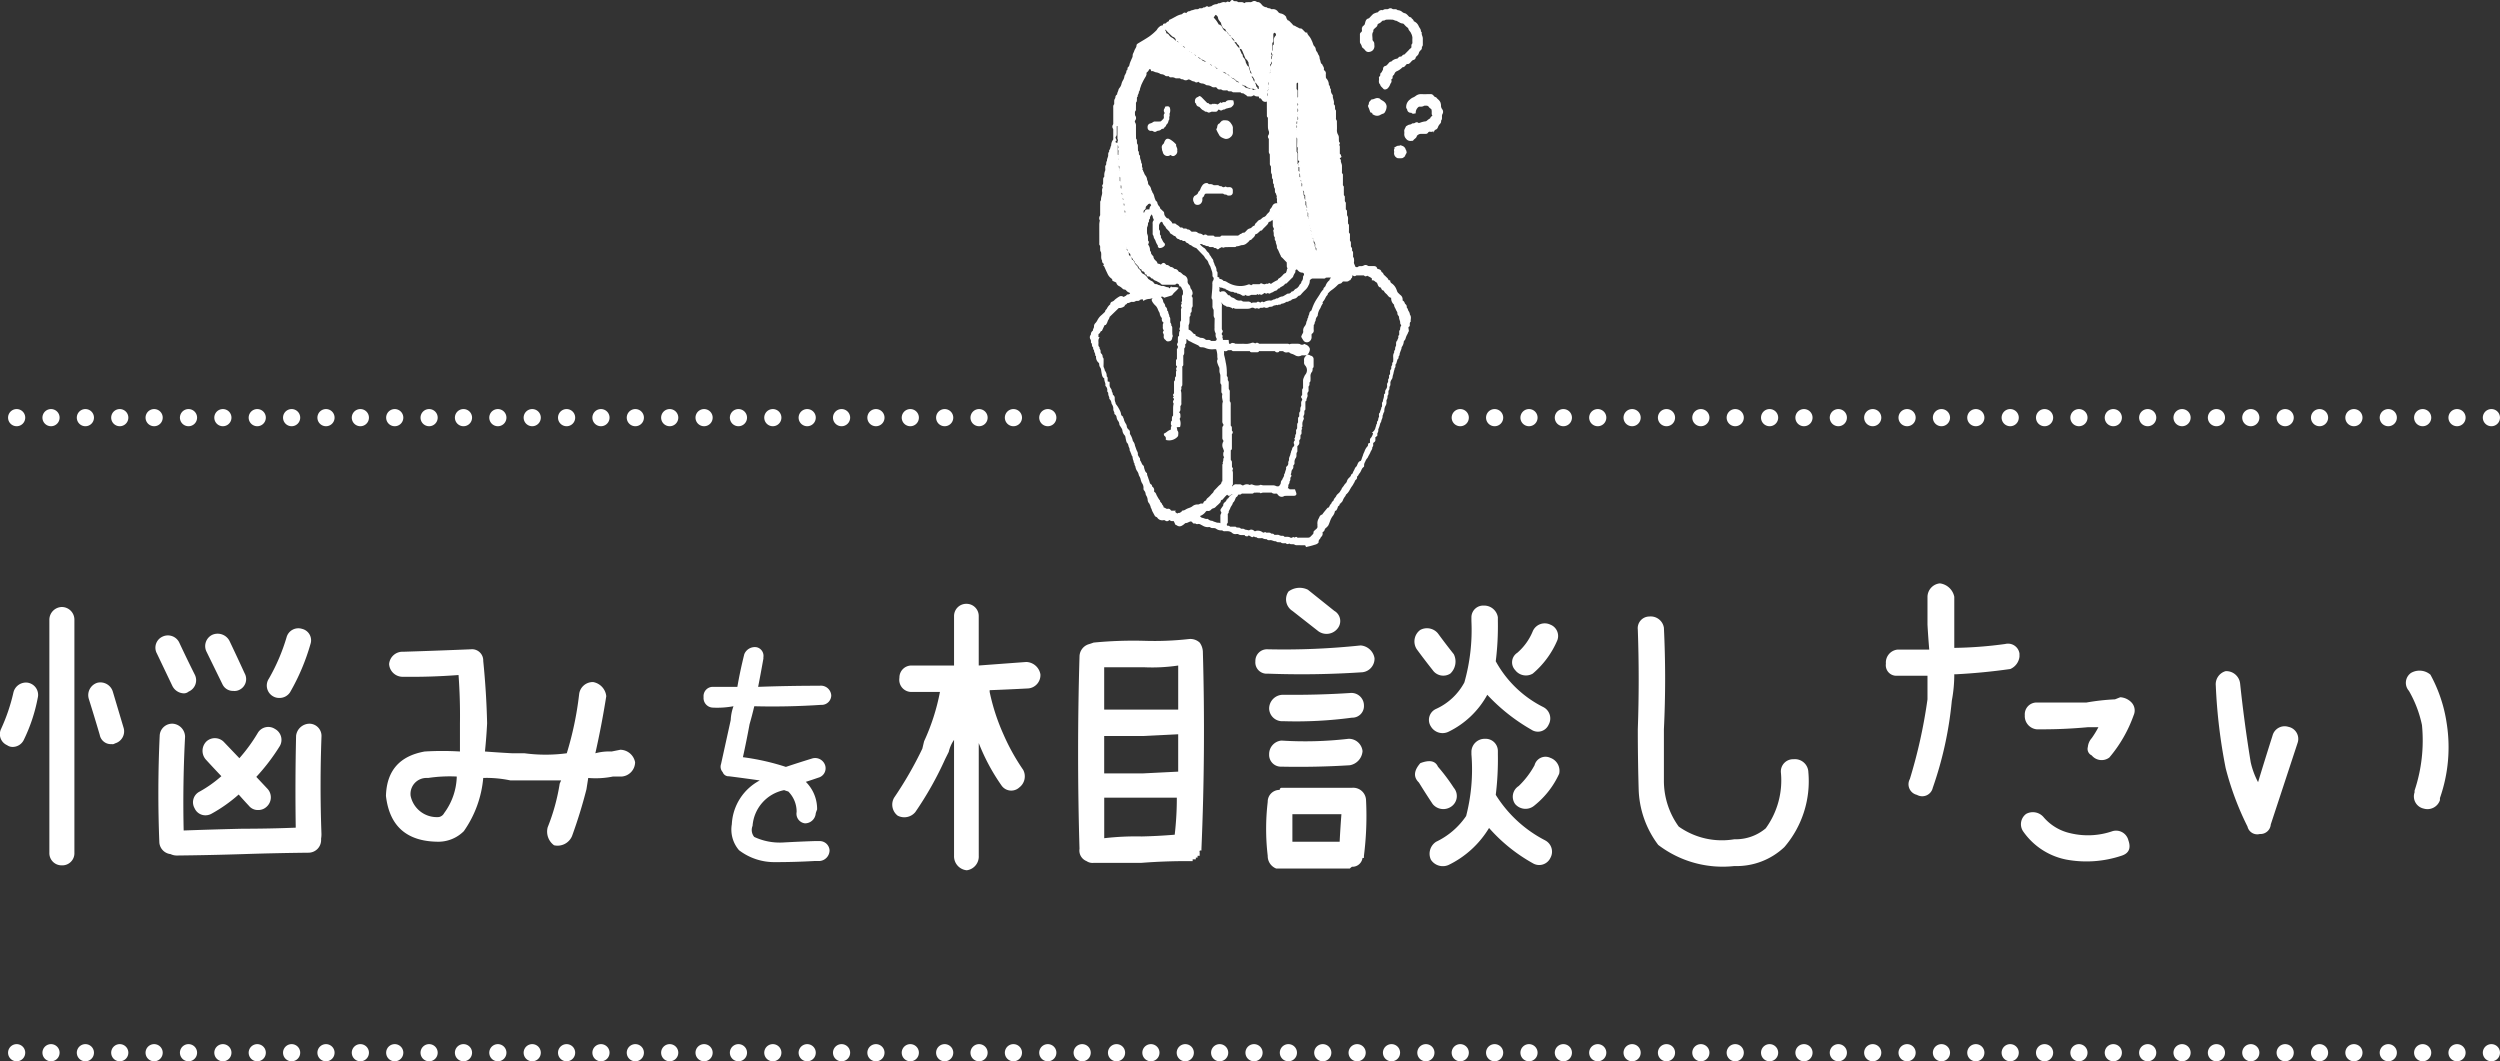
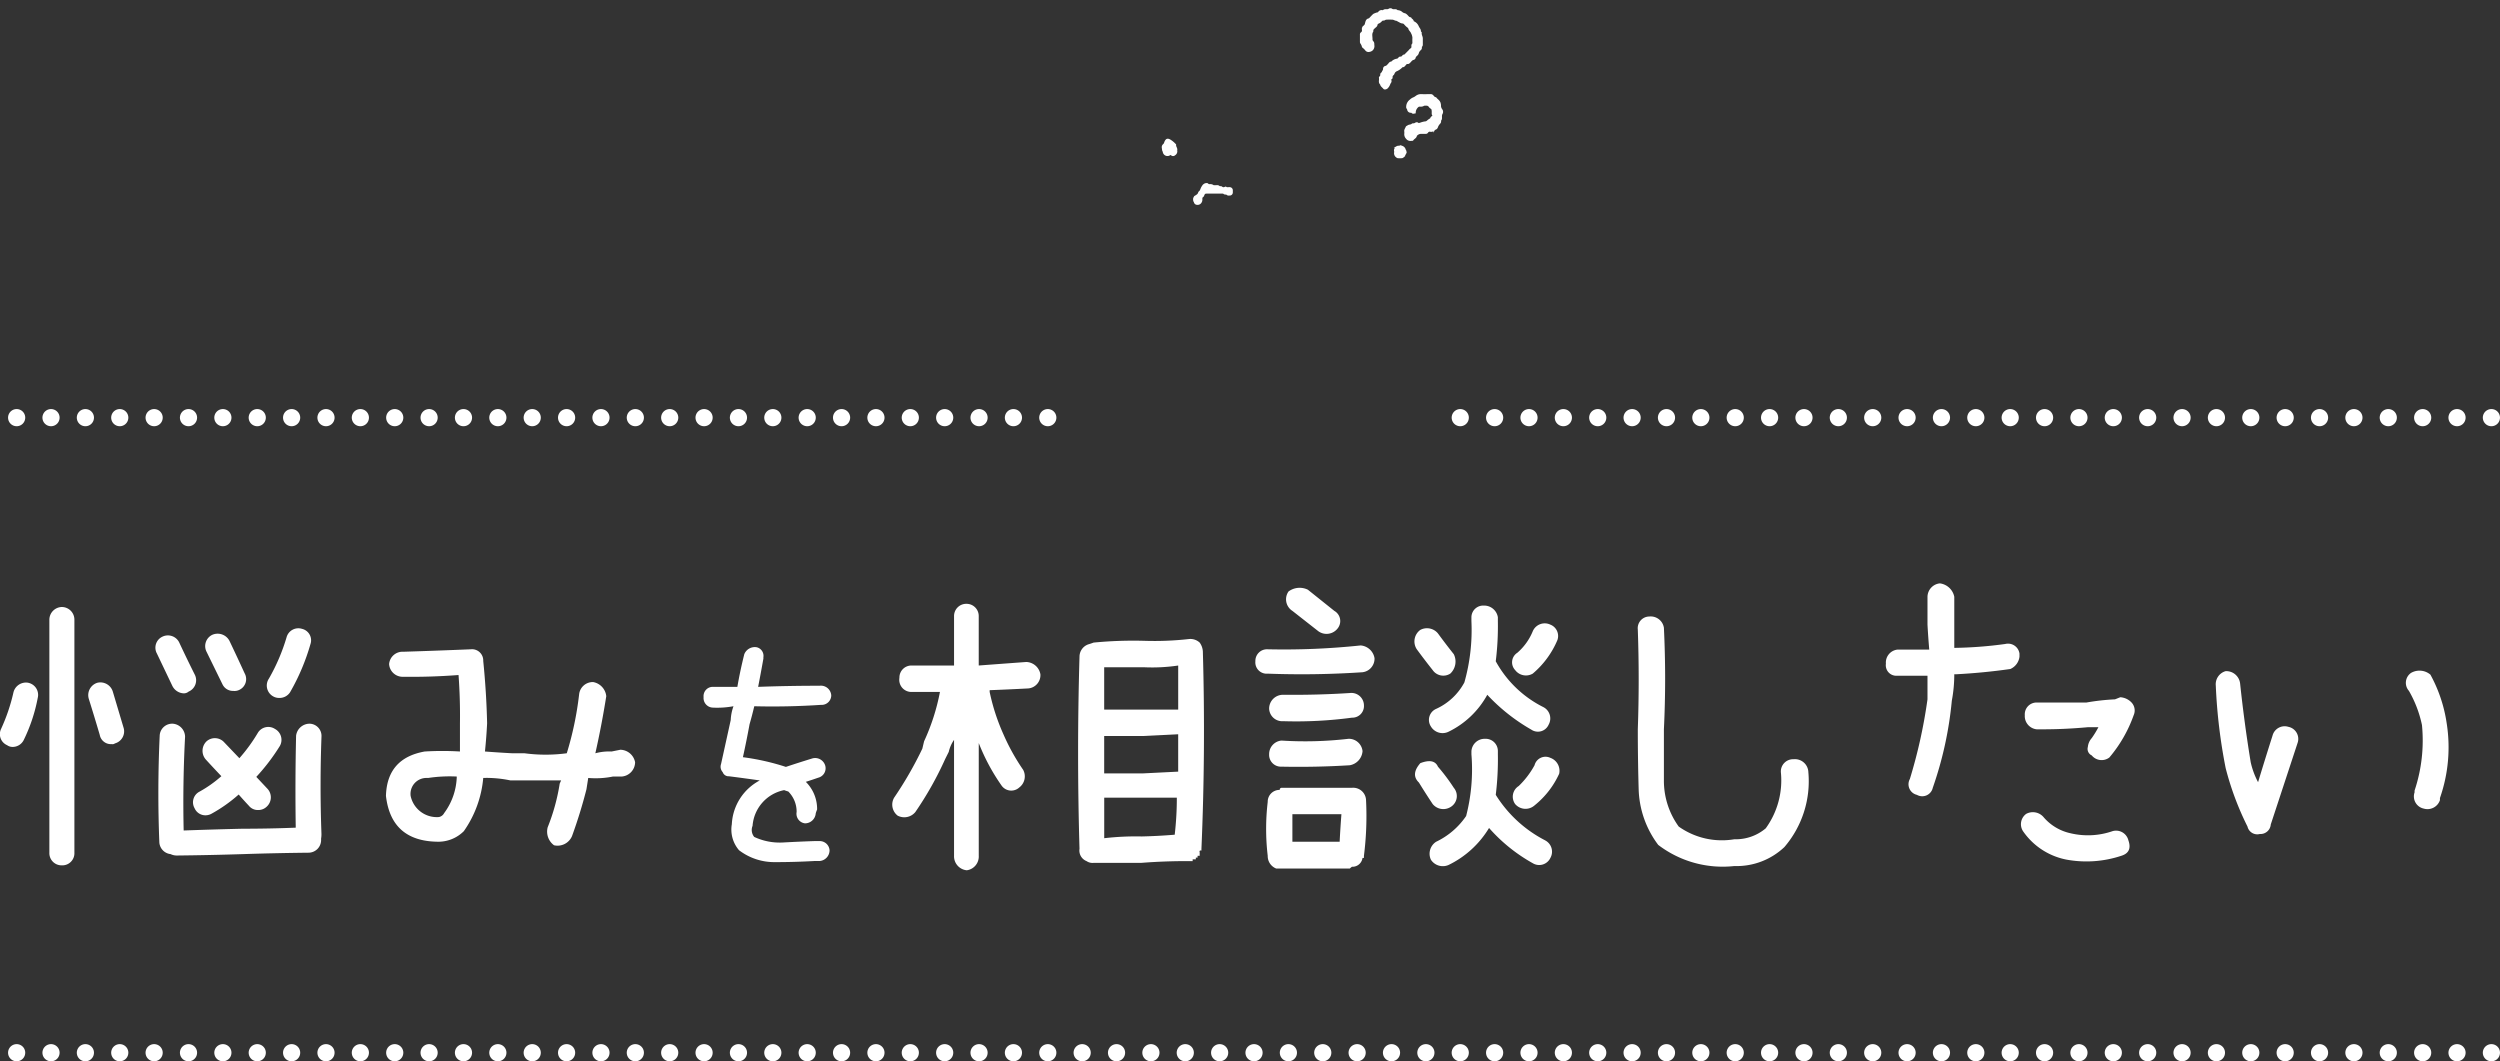
<svg xmlns="http://www.w3.org/2000/svg" width="290.938" height="123.509" viewBox="0 0 290.938 123.509">
  <rect x="0" y="0" width="290.938" height="123.509" fill="#333333" stroke="none" />
  <g id="グループ_26235" data-name="グループ 26235" transform="translate(-44.563 -69.444)">
    <path id="パス_63922" data-name="パス 63922" d="M-137.256-28.916a1.47,1.47,0,0,1,1.477,1.477V-.328a1.407,1.407,0,0,1-1.477,1.477,1.42,1.42,0,0,1-1.436-1.477V-27.439A1.489,1.489,0,0,1-137.256-28.916Zm5.947,9.844,1.271,4.266a1.452,1.452,0,0,1-1.025,1.764.444.444,0,0,1-.369.082,1.314,1.314,0,0,1-1.395-1.066q-.615-2.092-1.271-4.184a1.506,1.506,0,0,1,.984-1.887A1.51,1.51,0,0,1-131.309-19.072Zm-9.844-1.025a1.437,1.437,0,0,1,1.107,1.764,19.3,19.3,0,0,1-1.641,4.922,1.443,1.443,0,0,1-1.271.779,1.1,1.1,0,0,1-.656-.205,1.4,1.4,0,0,1-.7-1.887,21.383,21.383,0,0,0,1.436-4.225A1.5,1.5,0,0,1-141.152-20.1Zm18.088,1.23a1.551,1.551,0,0,1-1.312-.861l-1.8-3.773a1.413,1.413,0,0,1,.656-1.969,1.465,1.465,0,0,1,1.928.656q.9,1.928,1.846,3.814a1.435,1.435,0,0,1-.738,1.928A.87.87,0,0,1-123.064-18.867Zm4.512-1.066-1.846-3.773a1.456,1.456,0,0,1,.656-1.969,1.553,1.553,0,0,1,2.01.7q.9,1.887,1.764,3.773a1.381,1.381,0,0,1-.615,1.928,1.225,1.225,0,0,1-.7.123A1.348,1.348,0,0,1-118.553-19.934Zm5.865,1.395a1.444,1.444,0,0,1-.451-2.051,22.45,22.45,0,0,0,2.051-4.8,1.42,1.42,0,0,1,1.8-.984,1.368,1.368,0,0,1,.984,1.764,24.973,24.973,0,0,1-2.379,5.619,1.454,1.454,0,0,1-1.271.656A1.364,1.364,0,0,1-112.687-18.539ZM-121.793-5.5a1.388,1.388,0,0,1,.574-1.928,14.211,14.211,0,0,0,2.543-1.8q-.9-.943-1.8-1.928a1.536,1.536,0,0,1,.082-2.133,1.461,1.461,0,0,1,2.051.123l1.764,1.846a19.446,19.446,0,0,0,2.174-2.994,1.418,1.418,0,0,1,1.969-.41,1.442,1.442,0,0,1,.574,1.969,23.294,23.294,0,0,1-2.748,3.609l1.271,1.354a1.461,1.461,0,0,1-.041,2.092,1.391,1.391,0,0,1-1.025.41,1.323,1.323,0,0,1-1.066-.492q-.615-.656-1.189-1.312a17.331,17.331,0,0,1-3.2,2.256,1.456,1.456,0,0,1-.656.164A1.372,1.372,0,0,1-121.793-5.5ZM-107.027-2.5a3.248,3.248,0,0,1-.041.533V-1.8a1.47,1.47,0,0,1-1.477,1.477q-3.814.041-7.588.164-3.855.123-7.711.164a1.628,1.628,0,0,1-.738-.164,1.474,1.474,0,0,1-1.312-1.354q-.246-6.234.041-12.428a1.455,1.455,0,0,1,1.518-1.395,1.546,1.546,0,0,1,1.436,1.518q-.287,5.455-.164,10.91,3.4-.123,6.85-.205,3.117,0,6.193-.123-.082-5.373.041-10.705a1.592,1.592,0,0,1,1.559-1.395,1.42,1.42,0,0,1,1.395,1.518Q-107.232-8.162-107.027-2.5Zm36.5-8.326a1.689,1.689,0,0,1-1.559,1.641h-1.025a10.149,10.149,0,0,1-2.871.164l-.205,1.313a56.913,56.913,0,0,1-1.682,5.455,1.829,1.829,0,0,1-2.092,1.066A1.971,1.971,0,0,1-80.7-3.281,23.361,23.361,0,0,0-79.3-8.367l.164-.369h-5.906A13.588,13.588,0,0,0-88.2-9.023,12.69,12.69,0,0,1-90.457-2.83,4.205,4.205,0,0,1-93.369-1.6q-5.537,0-6.152-5.332Q-99.4-11.32-95.01-12.1a34.21,34.21,0,0,1,4.1,0v-3.281q.041-2.789-.164-5.619-3.24.246-6.439.205a1.579,1.579,0,0,1-1.641-1.477,1.565,1.565,0,0,1,1.641-1.436q3.938-.123,7.875-.287A1.306,1.306,0,0,1-88.2-22.641q.369,3.65.451,7.26Q-87.832-13.74-88-12.1q1.6.123,3.158.205H-83.4a18.538,18.538,0,0,0,4.922,0,38.093,38.093,0,0,0,1.436-6.85A1.6,1.6,0,0,1-75.4-20.18a1.871,1.871,0,0,1,1.518,1.641q-.533,3.363-1.271,6.645a6.155,6.155,0,0,1,1.887-.205l1.025-.205A1.784,1.784,0,0,1-70.523-10.828Zm-22.23,5.906a7.445,7.445,0,0,0,1.477-4.266,16.818,16.818,0,0,0-3.322.164h-.164A1.856,1.856,0,0,0-96.65-6.932a3.112,3.112,0,0,0,3.281,2.461A.869.869,0,0,0-92.754-4.922Zm43.7,3.246a1.146,1.146,0,0,1,1.16,1.063A1.256,1.256,0,0,1-49.055.645h-.612q-2.256.129-4.592.129A6.75,6.75,0,0,1-58.433-.612a3.685,3.685,0,0,1-.838-3.029,6.089,6.089,0,0,1,3.255-5.092q-1.8-.258-3.577-.483a.729.729,0,0,1-.741-.483.934.934,0,0,1-.193-.935l1.128-5.124a5.371,5.371,0,0,1,.322-1.611,10.248,10.248,0,0,1-2.417.161,1.117,1.117,0,0,1-1.063-1.225,1.079,1.079,0,0,1,1.063-1.192h2.868q.322-1.869.806-3.8a1.322,1.322,0,0,1,1.45-.806,1.026,1.026,0,0,1,.773,1.16v.161q-.29,1.644-.612,3.287,3.545-.129,7.154-.129A1.207,1.207,0,0,1-47.7-18.627a1.116,1.116,0,0,1-1.192,1.1q-3.932.258-7.767.161-.258,1.1-.548,2.095-.354,1.934-.773,3.835a27.453,27.453,0,0,1,5,1.128q1.547-.516,3.126-1a1.227,1.227,0,0,1,1.45.838,1.132,1.132,0,0,1-.806,1.418q-.741.258-1.45.483A4.454,4.454,0,0,1-49.345-5.35a3.785,3.785,0,0,0-.161.451,1.253,1.253,0,0,1-1.257,1.16,1.126,1.126,0,0,1-.967-1.321A3.31,3.31,0,0,0-52.7-7.444q-.226-.064-.483-.161a4.584,4.584,0,0,0-3.674,4.157,1.269,1.269,0,0,0,.193,1.289,7,7,0,0,0,3.4.645q1.821-.1,3.593-.161ZM-25-22.518a1.732,1.732,0,0,1,1.641,1.436,1.552,1.552,0,0,1-1.395,1.641q-2.3.123-4.512.205v.205a24.078,24.078,0,0,0,1.6,4.922,24.543,24.543,0,0,0,2.3,4.143,1.614,1.614,0,0,1-.451,2.051,1.378,1.378,0,0,1-2.051-.205,23.5,23.5,0,0,1-2.666-4.963V.041a1.611,1.611,0,0,1-1.395,1.682A1.635,1.635,0,0,1-33.41.041V-13.453a3.963,3.963,0,0,0-.615,1.395l-.41.82a39.193,39.193,0,0,1-3.486,6.193,1.662,1.662,0,0,1-2.051.41,1.619,1.619,0,0,1-.41-2.092,43.445,43.445,0,0,0,3.281-5.7l.205-.861a24.7,24.7,0,0,0,1.846-5.742h-3.281a1.411,1.411,0,0,1-1.436-1.641,1.4,1.4,0,0,1,1.436-1.436h4.922V-27.85a1.42,1.42,0,0,1,1.477-1.436,1.418,1.418,0,0,1,1.395,1.436v5.742Q-27.791-22.312-25-22.518ZM-5.068.041V.246h-.205V.451h-.369V.656H-6.3q-2.707,0-5.332.205h-5.537a1.235,1.235,0,0,1-.82-.205,1.323,1.323,0,0,1-.82-1.436q-.328-11.156,0-22.354a1.523,1.523,0,0,1,1.025-1.436q.287-.082.615-.205a47.857,47.857,0,0,1,5.947-.205,35.893,35.893,0,0,0,5.127-.205,1.6,1.6,0,0,1,1.271.41,1.943,1.943,0,0,1,.369,1.025q.328,11.525-.164,22.969v.205q-.287-.041-.205.205v.41ZM-15.937-13.9v4.348h4.512l4.1-.205v-4.348l-4.1.205Zm4.717-8h-4.717v4.922h8.613v-5.127A20.576,20.576,0,0,1-11.221-21.9Zm-.41,19.688q1.928-.041,3.9-.205a36.842,36.842,0,0,0,.246-4.307h-8.449V-2.01A32.227,32.227,0,0,1-11.631-2.215Zm25.553-22.23a1.782,1.782,0,0,1,1.6,1.477,1.589,1.589,0,0,1-1.395,1.641,106.217,106.217,0,0,1-11.033.164A1.316,1.316,0,0,1,1.658-22.6a1.353,1.353,0,0,1,1.436-1.395A84.8,84.8,0,0,0,13.922-24.445ZM4.9-15.627a1.528,1.528,0,0,1-1.641-1.436A1.611,1.611,0,0,1,4.9-18.7q3.9.041,7.752-.205a1.461,1.461,0,0,1,1.641,1.436A1.353,1.353,0,0,1,12.9-16.037,48.856,48.856,0,0,1,4.9-15.627Zm-.205,5.291a1.371,1.371,0,0,1-1.436-1.436,1.581,1.581,0,0,1,1.436-1.6,43.681,43.681,0,0,0,7.793-.205,1.6,1.6,0,0,1,1.641,1.436A1.8,1.8,0,0,1,12.65-10.5Q8.672-10.254,4.693-10.336Zm8.2,2.461a1.493,1.493,0,0,1,1.641,1.436,36.719,36.719,0,0,1-.246,6.48V.287h-.164A1.182,1.182,0,0,1,12.9,1.313a1.63,1.63,0,0,0-.246.205H4.078A1.552,1.552,0,0,1,3.094.041a26.762,26.762,0,0,1,0-6.275A1.366,1.366,0,0,1,4.488-7.629a.228.228,0,0,1,.205-.246h8.2ZM9-4.8H5.965v3.2h5.5q.082-1.6.205-3.2ZM5.965-28.465a1.594,1.594,0,0,1-.451-2.256,2.168,2.168,0,0,1,2.256-.205l3.076,2.461a1.364,1.364,0,0,1,.41,2.01A1.632,1.632,0,0,1,9-26.086Zm18.375,7.3a1.505,1.505,0,0,1-2.051-.41q-.943-1.189-1.846-2.42a1.657,1.657,0,0,1,.41-2.256,1.649,1.649,0,0,1,2.051.41q.9,1.23,1.846,2.42A1.92,1.92,0,0,1,24.34-21.164Zm9.6,0a1.572,1.572,0,0,1-2.051-.41,1.317,1.317,0,0,1,.246-2.01,6.612,6.612,0,0,0,1.8-2.5,1.514,1.514,0,0,1,2.051-.779,1.418,1.418,0,0,1,.82,1.8A10.416,10.416,0,0,1,33.938-21.164ZM22.084-15.012a1.4,1.4,0,0,1,.615-2.051,7.014,7.014,0,0,0,3.281-3.076,22.4,22.4,0,0,0,.82-7.137v-.451a1.368,1.368,0,0,1,1.436-1.354,1.616,1.616,0,0,1,1.641,1.354v.451a33.059,33.059,0,0,1-.246,4.676,12.875,12.875,0,0,0,5.537,5.332,1.481,1.481,0,0,1,.615,2.051,1.359,1.359,0,0,1-2.01.574A21.664,21.664,0,0,1,28.646-18.7,10.245,10.245,0,0,1,24.135-14.4,1.579,1.579,0,0,1,22.084-15.012ZM24.34-5.619a1.6,1.6,0,0,1-2.051-.369q-.82-1.23-1.6-2.5-.984-.943.164-2.256,1.6-.615,2.051.41A22.209,22.209,0,0,1,24.75-7.875,1.485,1.485,0,0,1,24.34-5.619Zm11.648-5.742a1.6,1.6,0,0,1,1.025,1.846,10.071,10.071,0,0,1-2.871,3.691,1.586,1.586,0,0,1-2.256-.164A1.464,1.464,0,0,1,32.3-8.08a9.962,9.962,0,0,0,1.846-2.42A1.317,1.317,0,0,1,35.988-11.361Zm-.615,9.6A1.481,1.481,0,0,1,35.988.287,1.439,1.439,0,0,1,33.938.9a19.293,19.293,0,0,1-5.086-4.1,11.217,11.217,0,0,1-4.717,4.307A1.655,1.655,0,0,1,22.084.492,1.655,1.655,0,0,1,22.7-1.6a8.784,8.784,0,0,0,3.486-2.994,21.726,21.726,0,0,0,.615-7.178v-.369a1.544,1.544,0,0,1,1.6-1.436,1.42,1.42,0,0,1,1.477,1.436v.369a33.861,33.861,0,0,1-.246,4.717A14.667,14.667,0,0,0,35.373-1.764Zm12.1-26.045A1.555,1.555,0,0,1,49.2-26.5q.287,5.947,0,11.813v5.927a9.085,9.085,0,0,0,1.723,5.394A8.685,8.685,0,0,0,57.4-1.887a5.415,5.415,0,0,0,3.65-1.271A9.5,9.5,0,0,0,62.813-9.68,1.424,1.424,0,0,1,64.289-11.2,1.564,1.564,0,0,1,66.012-9.68a11.776,11.776,0,0,1-2.789,8.7A8.087,8.087,0,0,1,57.4,1.23,12.357,12.357,0,0,1,48.539-1.23a11.267,11.267,0,0,1-2.276-6.48q-.1-3.527-.1-6.973.205-5.783,0-11.607A1.358,1.358,0,0,1,47.473-27.809Zm41.426,3.2A1.345,1.345,0,0,1,90.58-23.5v.369A1.786,1.786,0,0,1,89.514-21.7q-3.158.451-6.357.615h-.164a16.512,16.512,0,0,1-.287,3.076A42.718,42.718,0,0,1,80.49-7.875a1.255,1.255,0,0,1-1.846.82,1.266,1.266,0,0,1-.82-1.846,59.681,59.681,0,0,0,2.051-9.27v-2.748H76.348a1.22,1.22,0,0,1-1.312-1.395,1.517,1.517,0,0,1,1.313-1.641H80.08q-.123-1.436-.205-2.912v-3.24a1.6,1.6,0,0,1,1.436-1.559,1.962,1.962,0,0,1,1.682,1.559v5.947A47.71,47.71,0,0,0,88.9-24.609ZM103.623-17.8a1.352,1.352,0,0,1,.246,1.477,15.732,15.732,0,0,1-2.83,4.922,1.486,1.486,0,0,1-2.051-.246.828.828,0,0,1-.451-.984,1.811,1.811,0,0,1,.451-1.025,11.205,11.205,0,0,0,.779-1.271h-1.23q-2.666.246-5.291.246H92.59A1.547,1.547,0,0,1,91.2-16.324,1.371,1.371,0,0,1,92.59-17.8h5.783a25.719,25.719,0,0,1,3.322-.369l.615-.246A1.97,1.97,0,0,1,103.623-17.8ZM101.408-2.83a1.475,1.475,0,0,1,1.846,1.066q.492,1.395-.82,1.8a12.86,12.86,0,0,1-6.357.451A7.987,7.987,0,0,1,90.99-2.83a1.488,1.488,0,0,1,.369-2.01,1.635,1.635,0,0,1,2.051.41,5.732,5.732,0,0,0,3.117,1.846A8.736,8.736,0,0,0,101.408-2.83Zm13.166-18.621a1.622,1.622,0,0,1,1.682,1.436q.492,4.635,1.23,9.146a9.16,9.16,0,0,0,.861,2.338q.82-2.707,1.682-5.414a1.454,1.454,0,0,1,1.846-1.025,1.432,1.432,0,0,1,1.066,1.887l-3.117,9.475A1.2,1.2,0,0,1,118.553-2.5a1.164,1.164,0,0,1-1.436-.861,34.058,34.058,0,0,1-2.543-6.809,62.986,62.986,0,0,1-1.148-9.6A1.585,1.585,0,0,1,114.574-21.451Zm21.574.205a1.961,1.961,0,0,1,2.256.205,16.851,16.851,0,0,1,1.887,5.619,17.89,17.89,0,0,1-.779,8.736v.246a1.529,1.529,0,0,1-1.887.984,1.446,1.446,0,0,1-1.066-1.887v-.205a18.426,18.426,0,0,0,.861-7.629,13.472,13.472,0,0,0-1.518-3.979A1.406,1.406,0,0,1,136.148-21.246Z" transform="translate(189 169)" fill="#fff" />
    <line id="線_6104" data-name="線 6104" x2="288" transform="translate(46.5 191.953)" fill="none" stroke="#fff" stroke-linecap="round" stroke-width="2" stroke-dasharray="0 4" />
    <line id="線_6102" data-name="線 6102" x2="120" transform="translate(46.5 118.047)" fill="none" stroke="#fff" stroke-linecap="round" stroke-width="2" stroke-dasharray="0 4" />
    <line id="線_6103" data-name="線 6103" x2="120" transform="translate(214.5 118.047)" fill="none" stroke="#fff" stroke-linecap="round" stroke-width="2" stroke-dasharray="0 4" />
    <g id="グループ_26010" data-name="グループ 26010" transform="translate(-14052.51 5194.545)">
-       <path id="パス_63423" data-name="パス 63423" d="M33.244,50.638c-.041.01-.076.017-.111.026s-.055.018-.1.033c0,.123,0,.243,0,.363a.213.213,0,0,1-.106.224.321.321,0,0,0-.152.328.257.257,0,0,1-.082.267.079.079,0,0,0-.019.063c.024.209-.136.346-.2.519-.076.215-.216.394-.3.6a.35.35,0,0,1-.092.125,1.431,1.431,0,0,0-.231.418.811.811,0,0,0-.128.507.077.077,0,0,1-.02.062c-.284.183-.3.549-.523.778-.091.091-.1.255-.246.328-.033.017-.038.109-.036.166a.219.219,0,0,1-.1.209c-.14.1-.15.281-.246.41-.047.063-.073.14-.116.207-.062.1-.135.19-.2.289-.1.163-.186.333-.291.492a1.557,1.557,0,0,1-.244.283.3.3,0,0,0-.119.18c-.009.052-.06.1-.093.143a1.782,1.782,0,0,0-.247.462c-.04.115-.161.2-.246.3a.033.033,0,0,1-.02.01c-.148.019-.043.186-.151.249a.325.325,0,0,0-.171.247,1.077,1.077,0,0,1-.152.308l-.143.039c-.01.018-.023.032-.023.045a1.159,1.159,0,0,1-.286.623,2.443,2.443,0,0,0-.2.357c-.1.223-.164.46-.271.677a1.126,1.126,0,0,1-.252.275.489.489,0,0,0-.195.284.264.264,0,0,1-.128.17.2.2,0,0,0-.11.244.387.387,0,0,1-.152.37.529.529,0,0,0-.078.125.727.727,0,0,1-.061.112.5.5,0,0,0-.175.429c-.132.178-.346.2-.533.261-.248.083-.506.135-.775.2l-.09-.177a.185.185,0,0,0-.056-.017c-.326,0-.651,0-.977-.005a.341.341,0,0,1-.247-.068c-.068-.056-.2-.04-.3-.046-.119-.007-.245.019-.322-.123-.119.086-.215.171-.355.035-.057-.055-.2-.019-.308-.024s-.184.015-.266-.08c-.04-.046-.156-.031-.238-.037-.118-.009-.246.024-.327-.1a.049.049,0,0,0-.039-.019c-.253.045-.463-.151-.715-.127-.114.011-.241.035-.327-.09-.015-.022-.07-.02-.108-.023a.735.735,0,0,1-.386-.09c-.087-.056-.235-.015-.356-.022s-.231.028-.331-.085c-.042-.048-.17-.01-.236-.05-.1-.062-.182-.138-.282,0-.011.015-.063.016-.085,0-.12-.064-.236-.134-.382-.218-.071.014-.109.183-.25.127-.034-.013-.1-.007-.1-.026-.065-.158-.2-.1-.312-.11-.166-.016-.331.029-.494-.092-.085-.063-.25-.032-.377-.022a.427.427,0,0,1-.34-.13A.925.925,0,0,0,16,61.62c-.121,0-.242,0-.363,0-.088,0-.177.018-.247-.073-.024-.03-.1-.035-.149-.028a.879.879,0,0,1-.6-.181.544.544,0,0,0-.29-.081c-.136-.009-.27.025-.4-.085-.07-.058-.22-.036-.331-.025a1.09,1.09,0,0,1-.555-.175c-.188-.084-.354-.237-.59-.191a.232.232,0,0,1-.266-.077c-.013-.02-.106.014-.19.027l-.135-.125-.152-.136a1.11,1.11,0,0,0-.368.1.744.744,0,0,1-.394.108c-.028,0-.049.05-.077.071a1.579,1.579,0,0,1-.371.262.413.413,0,0,1-.407-.035,1.03,1.03,0,0,0-.183-.092l-.191-.434-.221-.01a.3.3,0,0,1-.246-.074.164.164,0,0,0-.239.024.224.224,0,0,1-.3.009.309.309,0,0,0-.226-.067.294.294,0,0,0-.045,0,.581.581,0,0,1-.634-.253c-.049-.076-.163-.11-.262-.172-.068-.125-.149-.268-.225-.415a1.269,1.269,0,0,1-.14-.313c-.03-.15-.176-.265-.129-.436-.118-.073-.088-.226-.193-.324a.6.6,0,0,1-.152-.392,1.192,1.192,0,0,0-.187-.528.312.312,0,0,1-.045-.123.8.8,0,0,0-.217-.483.221.221,0,0,1-.034-.147,1.04,1.04,0,0,0-.2-.7,1.754,1.754,0,0,1-.139-.409,1.136,1.136,0,0,0-.136-.34.653.653,0,0,1-.1-.264,1.227,1.227,0,0,0-.157-.333,1.111,1.111,0,0,1-.208-.515c-.008-.08-.083-.151-.1-.232s.005-.179-.078-.249c-.024-.02-.024-.069-.031-.106s0-.047,0-.068a1.18,1.18,0,0,1-.126-.553c-.114-.068-.12-.194-.162-.3-.024-.059-.051-.118-.075-.177s-.045-.122-.071-.182c-.008-.02-.039-.039-.036-.053.038-.19-.091-.34-.132-.51a.744.744,0,0,0-.19-.4c-.011-.01-.028-.019-.031-.031a4.576,4.576,0,0,1-.123-.531.551.551,0,0,0-.119-.3.862.862,0,0,1-.24-.524.734.734,0,0,0-.123-.3c-.062-.113-.139-.217-.208-.327a.119.119,0,0,1-.021-.063.858.858,0,0,0-.2-.5.825.825,0,0,1-.129-.37.574.574,0,0,0-.189-.335c-.018-.022-.068-.04-.066-.052.041-.2-.15-.346-.119-.538a1.016,1.016,0,0,0-.174-.582.406.406,0,0,1-.049-.122.8.8,0,0,0-.222-.485c-.01-.011-.027-.025-.026-.035.024-.172-.094-.309-.117-.468-.017-.117.018-.245-.1-.331-.018-.013-.02-.057-.018-.086a.742.742,0,0,0-.209-.607.055.055,0,0,1-.015-.041c.057-.255-.136-.47-.116-.72a.182.182,0,0,0-.1-.185.466.466,0,0,1-.169-.294c-.062-.217-.079-.435-.118-.652a.791.791,0,0,0-.125-.291.55.55,0,0,1-.085-.317.325.325,0,0,0-.107-.232.765.765,0,0,1-.264-.6c0-.072.016-.156-.077-.2-.012,0-.027-.025-.025-.035.045-.2-.147-.339-.127-.532a.127.127,0,0,0-.033-.1c-.09-.056-.072-.141-.076-.222,0-.03,0-.081-.011-.087-.218-.1-.046-.378-.226-.5-.027-.018-.009-.1-.013-.154a.505.505,0,0,0-.076-.27.345.345,0,0,1,.017-.4.237.237,0,0,0,.052-.14A.38.38,0,0,1,.3,38.474c.023-.018.067-.04.065-.053-.037-.2.144-.341.124-.528a.393.393,0,0,1,.13-.319,1.6,1.6,0,0,0,.235-.329,1.793,1.793,0,0,1,.42-.559c.131-.108.251-.227.373-.344.048-.046.127-.1.127-.15,0-.16.148-.218.2-.328a1.286,1.286,0,0,1,.384-.484.115.115,0,0,0,.023-.084.2.2,0,0,1,.153-.2.768.768,0,0,0,.352-.255,3.944,3.944,0,0,1,.475-.334.339.339,0,0,1,.458.088c.136-.126.339-.143.447-.311.015-.023.068-.025.1-.03s.1.01.134-.012c.074-.053.173-.114.19-.188.012-.053-.083-.179-.147-.192a.657.657,0,0,1-.336-.23.358.358,0,0,0-.292-.14.206.206,0,0,1-.127-.066,1.72,1.72,0,0,0-.422-.317.48.48,0,0,1-.3-.4l-.44-.2c0-.19-.162-.285-.287-.386a1.359,1.359,0,0,1-.32-.491c-.136-.263-.248-.539-.373-.808-.011-.024-.043-.037-.065-.055l.1-.156c-.046-.042-.082-.078-.122-.11a.255.255,0,0,1-.127-.265.064.064,0,0,0,0-.045c-.177-.251-.073-.541-.111-.812a.442.442,0,0,0-.081-.274c-.041-.046-.026-.143-.034-.217-.018-.175.046-.36-.086-.521-.031-.038-.016-.117-.016-.177,0-.742-.005-1.485,0-2.227a3.034,3.034,0,0,1,.069-.428.418.418,0,0,1,.005-.5.38.38,0,0,0,.026-.2c0-.432,0-.864.006-1.3,0-.1-.022-.2.074-.271a.077.077,0,0,0,.024-.061c-.045-.335.17-.635.125-.971a1.221,1.221,0,0,1,0-.295c.007-.062.045-.119.058-.181.01-.045.021-.113,0-.136-.083-.08-.06-.134.006-.21a.3.3,0,0,0,.049-.167c.009-.128,0-.257.009-.386,0-.109-.022-.222.093-.308.039-.029.029-.127.035-.194a1.291,1.291,0,0,1,.088-.548c.061-.113.018-.282.024-.425,0-.08-.015-.163.068-.227.032-.025.035-.1.041-.146.014-.125-.013-.261.1-.359-.036-.231.12-.424.133-.645.008-.14-.028-.289.1-.4.017-.016.013-.057.015-.087s-.014-.09.005-.111c.119-.13.118-.3.178-.455.016-.04.055-.078.053-.116a1.015,1.015,0,0,1,.211-.634.34.34,0,0,0,.028-.176c0-.341,0-.682,0-1.023a.332.332,0,0,0-.069-.225.3.3,0,0,1,0-.286.4.4,0,0,0,.07-.273c0-.591,0-1.182,0-1.773,0-.124-.031-.256.089-.357.029-.025.021-.1.022-.152,0-.121,0-.243.006-.363a.546.546,0,0,1,.068-.152c.023-.051.066-.105.062-.155A.3.3,0,0,1,3.092,11c.033-.029.094-.064.091-.091-.017-.18.1-.318.134-.478a.522.522,0,0,1,.1-.219,1.217,1.217,0,0,0,.275-.563,1.326,1.326,0,0,1,.143-.338A1.27,1.27,0,0,0,4.026,8.8c0-.073.069-.142.1-.216.049-.129.152-.242.126-.4.14-.081.127-.221.141-.352,0-.024.032-.047.053-.067A.556.556,0,0,0,4.621,7.4a3.121,3.121,0,0,1,.18-.463c.057-.19.195-.343.185-.571-.007-.165.129-.332.178-.5.068-.239.277-.421.271-.691,0-.038.051-.09.091-.115.458-.284.931-.547,1.375-.852a6.609,6.609,0,0,0,.812-.7c.1-.094.144-.236.256-.333.224-.2.217-.2.489-.232l.067-.18c.013-.008.025-.021.039-.022.122-.011.238,0,.325-.137.053-.082.183-.113.295-.175l.031-.14c.245-.095.467-.24.7-.353a2.127,2.127,0,0,1,.686-.276.282.282,0,0,0,.131-.074c.193-.16.192-.161.434-.018a1.014,1.014,0,0,1,.073-.123A.327.327,0,0,1,11.53,1.3a.351.351,0,0,0,.141-.055c.013-.006.02-.031.031-.032a2.765,2.765,0,0,0,.461-.129c.171-.032.359.03.509-.114.024-.024.088-.007.133-.009.11-.005.226.02.316-.081.024-.027.085-.021.129-.028s.109,0,.131-.024c.117-.139.222-.122.3-.006l.312-.089c.036-.01.082-.005.107-.027a.89.89,0,0,1,.6-.225A.361.361,0,0,0,14.83.42c.019-.009.034-.045.047-.043.244.034.439-.178.692-.13A.331.331,0,0,0,15.91.186c.008-.009.039,0,.056,0,.224.079.247.083.4-.115.066-.083.13-.1.174-.031.063.1.145.089.234.094.108.005.212-.018.31.082.047.049.173.02.263.029.152.015.315-.044.449.093A.188.188,0,0,0,17.982.33c.08-.091.175-.076.27-.079s.212,0,.318,0A.544.544,0,0,0,18.859.17.352.352,0,0,1,19.276.2a.148.148,0,0,0,.1.043c.214-.034.333.116.445.246a.876.876,0,0,0,.642.358c.121.156.342.054.479.188a.3.3,0,0,0,.217.027.6.6,0,0,1,.569.273.582.582,0,0,0,.376.227.932.932,0,0,1,.555.346c-.02.169.159.261.16.435.215-.011.307.171.44.288a3.2,3.2,0,0,1,.246.278.135.135,0,0,0,.073.044c.164.023.283.146.427.2s.256.182.429.156c.04-.006.1.034.13.067.087.08.165.169.248.253s.172.188.292.166a1.184,1.184,0,0,0,.188.312,1.775,1.775,0,0,1,.337.548c.111.191.142.4.243.591a.659.659,0,0,0,.1.117.455.455,0,0,1,.123.273.68.68,0,0,0,.154.351c.1.115.108.267.2.378.122.151.068.355.139.5.093.191.052.451.274.578.049.177.228.308.18.521a.2.2,0,0,0,.095.209.321.321,0,0,1,.134.312c-.015.119,0,.242,0,.363a.358.358,0,0,0,.111.279.983.983,0,0,1,.231.527c.013.093-.016.2.095.262.028.016.033.081.038.124.01.089,0,.184.089.243a.078.078,0,0,1,.02.061.906.906,0,0,0,.216.653.063.063,0,0,1,.011.043c-.038.31.179.585.122.9a.189.189,0,0,0,.082.218c.036.022.041.107.048.164.017.153-.029.316.1.447.028.028.012.1.013.155,0,.212,0,.424,0,.636a.511.511,0,0,0,.083.386c.037.041.024.13.025.2,0,.3.02.607,0,.909a1.1,1.1,0,0,0,.16.589.564.564,0,0,1,.068.252c0,.136,0,.273.009.409a.283.283,0,0,0,.048.166c.081.086.086.145-.01.222a.139.139,0,0,0,0,.136c.081.065.066.147.066.228,0,.2,0,.394,0,.591,0,.1-.018.2.1.277.076.048.042.215-.034.293a.166.166,0,0,0,0,.264c.019.022.061.046.058.062-.046.24.127.439.124.67,0,.2,0,.409,0,.614,0,.122-.034.256.092.354.029.022.018.1.019.152,0,.3,0,.606,0,.909,0,.124-.027.253.084.36.033.032.021.115.022.176,0,.212,0,.424.005.636,0,.116-.021.237.089.337.04.037.017.144.023.219.015.174-.049.36.1.515.028.03.016.1.016.155,0,.159,0,.318,0,.477,0,.1-.026.211.1.28.031.017.033.1.036.147.006.106,0,.212.006.318,0,.045-.011.1.012.134.176.221.073.478.1.718.012.116-.025.238.085.336.034.03.024.114.025.174,0,.159,0,.318,0,.477s-.042.3.1.423c.025.021.015.086.016.131,0,.159,0,.318,0,.477a.4.4,0,0,0,.079.317c.045.047.024.158.032.24.016.165-.052.347.114.484.033.027.015.115.023.175.012.093-.023.2.09.263.025.014.023.084.024.128,0,.114,0,.227,0,.341a.282.282,0,0,0,.064.231.284.284,0,0,1,.045.168,1.017,1.017,0,0,1,0,.294c-.047.21.1.365.141.549.033.147.346.226.465.12a.308.308,0,0,1,.219-.077.758.758,0,0,0,.472-.09.321.321,0,0,1,.344.027.376.376,0,0,0,.183.058c.174.008.348,0,.522,0,.262,0,.325.05.384.3a2.3,2.3,0,0,1,.316.091.266.266,0,0,1,.154.279.287.287,0,0,1,.239.2c.043.125.194.21.292.318.117.129.288.22.3.426l.186.042A.45.45,0,0,0,35,32.97a1.425,1.425,0,0,1,.485.631c.05.111.079.233.137.34a.982.982,0,0,0,.175.192,2.409,2.409,0,0,0,.175.168.526.526,0,0,1,.229.5.155.155,0,0,0,.083.167.39.39,0,0,1,.175.242c.027.1.153.173.205.273s-.022.209.081.312c.084.085.091.24.161.346a.739.739,0,0,1,.15.414c.2.225.063.49.088.735-.141.13-.1.3-.109.464,0,.022,0,.056-.017.063-.2.1-.126.282-.109.419a1.1,1.1,0,0,1-.16.543,2.1,2.1,0,0,0-.2.493c-.009.079-.088.149-.136.223-.024.036-.073.074-.071.107a1.1,1.1,0,0,1-.238.646c-.024.042-.012.1-.023.154a1.115,1.115,0,0,1-.044.145c-.022.061-.048.12-.07.181s-.049.136-.072.2a.788.788,0,0,0-.038.148c-.008.073.007.146-.074.2-.032.021-.037.094-.044.144-.011.08.007.169-.092.213-.017.007-.028.035-.034.056-.042.14-.088.279-.122.421-.025.106-.148.164-.122.3a.322.322,0,0,1-.092.311c-.024.023,0,.09-.015.132-.068.2-.108.406-.159.609a1.31,1.31,0,0,0-.067.3.446.446,0,0,1-.078.218.951.951,0,0,0-.18.434c0,.154.038.318-.093.449-.02.02-.01.073-.012.111-.006.116.019.232-.089.333-.045.042-.024.158-.031.24-.01.117.024.24-.083.339-.03.028-.022.1-.024.152a.541.541,0,0,1-.086.338c-.057.077-.028.218-.036.33a.6.6,0,0,1-.1.373,1.27,1.27,0,0,0-.143.5c-.021.106.023.223-.092.307-.031.022-.018.1-.033.15s-.042.123-.066.183c-.008.02-.034.042-.03.057.061.229-.124.4-.135.616a.4.4,0,0,1-.062.134c-.022.045-.049.089-.067.135a2.859,2.859,0,0,1-.2.619.288.288,0,0,0-.024.132.5.5,0,0,1-.085.34c-.043.05-.019.159-.025.242,0,.044-.008.088-.013.143M30.176,32.421c-.063.017-.148.013-.173.05-.07.1-.167.089-.263.09s-.167,0-.25,0a.287.287,0,0,0-.293.118.279.279,0,0,1-.21.137.639.639,0,0,0-.3.158,4.406,4.406,0,0,1-.718.611,2.272,2.272,0,0,0-.376.342c-.037.035-.1.082-.092.118.013.129-.092.178-.149.259a1.5,1.5,0,0,0-.088.147,2.617,2.617,0,0,1-.209.375c-.083.106-.19.189-.157.344a.059.059,0,0,1-.006.044,2.282,2.282,0,0,0-.24.486,1.844,1.844,0,0,0-.325.866.108.108,0,0,1-.017.065.859.859,0,0,0-.23.552c0,.025-.028.049-.039.075a1.619,1.619,0,0,0-.07.179c-.014.05,0,.128-.028.151-.112.087-.081.2-.084.312a3.014,3.014,0,0,0,0,.431.3.3,0,0,1-.139.307.224.224,0,0,0-.111.223,1.533,1.533,0,0,0,0,.227.521.521,0,0,1-.142.407.4.4,0,0,1-.6.006,4.321,4.321,0,0,1-.251-.406c-.016-.03.022-.091.039-.136.066-.174.221-.324.176-.528a.674.674,0,0,1,.15-.5A.99.99,0,0,0,25.2,37.4c0-.032.031-.064.045-.1a1.493,1.493,0,0,0,.064-.161c.015-.05,0-.127.033-.149.092-.067.072-.157.084-.245a.747.747,0,0,1,.059-.155.4.4,0,0,0,.05-.143.375.375,0,0,1,.163-.3c.026-.024.068-.04.079-.069.076-.2.139-.408.228-.607a4.489,4.489,0,0,1,.372-.7c.125-.185.247-.377.369-.564a2.287,2.287,0,0,1,.36-.512c.037-.033.089-.086.083-.122-.018-.116.079-.152.128-.221.03-.042.087-.073.1-.118a1.321,1.321,0,0,1,.4-.619c.031-.03.077-.063.08-.1.011-.118.107-.173.165-.256.023-.033.043-.068.086-.135a3.847,3.847,0,0,0-.815-.007.053.053,0,0,0-.038.021c-.055.106-.155.076-.24.077-.416,0-.833,0-1.25,0-.148,0-.416.208-.407.343a.873.873,0,0,1-.133.5,1.424,1.424,0,0,1-.326.482,5.963,5.963,0,0,0-.519.539c-.059.059-.105.149-.221.134-.036,0-.081.048-.118.079-.1.081-.177.2-.287.236-.13.04-.26.074-.39.121-.09.033-.115.131-.181.136-.158.012-.266.175-.437.134a.09.09,0,0,0-.065.016.957.957,0,0,1-.535.212.1.1,0,0,0-.077.037c-.039.082-.111.063-.176.069a.315.315,0,0,0-.151.028c-.053.041-.083.046-.131,0-.017-.017-.074-.028-.081-.018-.089.124-.266.054-.34.127-.13.127-.272.1-.416.118a.216.216,0,0,0-.106.032.426.426,0,0,1-.551-.031c-.068.125-.188.111-.307.11-.059,0-.146-.01-.174.023-.123.147-.219.062-.323-.035-.094.1-.164.136-.306.046a.509.509,0,0,0-.432,0,.716.716,0,0,1-.34.078c-.371,0-.742,0-1.113,0a1.894,1.894,0,0,1-.34-.01c-.1-.019-.187-.147-.307-.041,0,0-.019-.023-.032-.028a2.537,2.537,0,0,0-.359-.139c-.132-.031-.29.029-.379-.127-.228-.018-.329-.21-.47-.346a.244.244,0,0,1-.067-.1c-.015-.057,0-.141-.091-.117-.033.009-.053.093-.063.145s-.018.126.01.154c.159.159.1.355.1.536,0,.818,0,1.636,0,2.454a.436.436,0,0,0,.062.249.127.127,0,0,1,0,.191.344.344,0,0,0,.03.451c-.074.052-.13.105-.027.19.032.027.039.09.048.138.012.064.014.13.023.224h.665l.043.436c.154,0,.289.059.418-.068.041-.04.166,0,.251.011.054.01.1.065.155.066.318.007.637.017.954,0a2,2,0,0,0,.947-.095.331.331,0,0,1,.405.108c.106-.121.234-.17.345-.077a.371.371,0,0,0,.273.068q1.488,0,2.976,0c.145,0,.3-.031.39.093a.685.685,0,0,1,.209-.091c.3-.009.591-.007.886,0a.292.292,0,0,1,.137.055.512.512,0,0,0,.518-.025c.067.03.124.057.182.08a.656.656,0,0,1,.335.33c.075.146-.063.478-.194.614a.252.252,0,0,1-.2.086c-.114,0-.227,0-.341,0a.411.411,0,0,0-.173.034.618.618,0,0,1-.6,0,2.623,2.623,0,0,0-.291-.148c-.118-.052-.269-.066-.354-.149a.379.379,0,0,0-.356-.076.444.444,0,0,1-.4-.1.231.231,0,0,0-.12-.045c-.09-.007-.182,0-.272,0s-.189-.019-.248.1c-.031.065-.238.055-.283-.016-.064-.1-.15-.086-.238-.086q-.8,0-1.59,0c-.092,0-.2-.033-.248.1-.008.023-.08.032-.123.033-.2,0-.409,0-.613,0-.042,0-.11-.014-.119-.039-.044-.123-.144-.094-.229-.094-.56,0-1.121,0-1.681,0-.06,0-.148.017-.176-.015-.136-.157-.31-.081-.467-.092a.263.263,0,0,0-.222.071.247.247,0,0,1-.311-.009,1.051,1.051,0,0,0-.114-.062c0,.194,0,.364,0,.534a.479.479,0,0,0,.016.18,7.726,7.726,0,0,1,.173.813,5.019,5.019,0,0,1,.128,1.054c.013.143,0,.288,0,.432,0,.059,0,.147.033.171.1.073.079.17.084.264,0,.068-.016.159.02.2.114.124.083.268.087.408,0,.159,0,.318.005.477a.3.3,0,0,0,.048.189.267.267,0,0,1,.067.228c0,.326,0,.651,0,.977,0,.06-.013.144.02.175.118.113.088.251.088.383,0,.742,0,1.485.007,2.227,0,.082-.013.207.031.239.137.1.094.225.1.347.008.1-.021.21.086.29a.165.165,0,0,1-.008.158c-.1.078-.076.176-.076.271,0,.47,0,.939,0,1.409,0,.067.007.174-.028.194-.132.075-.1.191-.1.3q-.008.432,0,.864c0,.065,0,.162.044.187.1.065.085.152.088.239,0,.136,0,.273.006.409,0,.052-.007.132.022.152.168.115.056.212.009.27a1.528,1.528,0,0,1,.076.3c.007.394,0,.788,0,1.182,0,.1.02.2-.079.291-.037.032-.012.134-.015.208.109.007.189.041.251-.053a.373.373,0,0,1,.387-.163c.112.013.227,0,.34,0a.248.248,0,0,1,.179.063.314.314,0,0,0,.36.014.637.637,0,0,1,.656.025c.178-.134.186-.1.4-.027a1.409,1.409,0,0,0,.842,0c.017-.005.029-.029.016-.015a1.716,1.716,0,0,0,.294.06c.363.006.727,0,1.09,0a.68.68,0,0,1,.362.077.6.6,0,0,0,.417.007c.076-.022.127-.156.188-.225.141-.158.023-.414.23-.529.046-.236.265-.41.241-.672,0-.022.034-.046.046-.073a.606.606,0,0,0,.063-.162c.026-.2.162-.371.119-.583,0-.02.026-.053.047-.071a.543.543,0,0,0,.206-.514.582.582,0,0,1,.064-.2c.014-.042.044-.088.035-.125-.054-.238.129-.419.153-.642.01-.1.086-.2.083-.314,0-.026.022-.053.034-.079a.774.774,0,0,0,.08-.2.276.276,0,0,1,.107-.206.359.359,0,0,0,.1-.461.308.308,0,0,1-.016-.1c-.005-.151.25-.251.085-.434,0,0,.024-.018.027-.03.021-.077.043-.154.058-.232s-.006-.155.031-.2c.094-.106.069-.225.075-.343,0-.083-.022-.2.022-.242.129-.129.092-.279.1-.426s-.025-.271.09-.382c.025-.024.014-.087.015-.132,0-.114,0-.227,0-.341,0-.05.005-.127.036-.145.119-.07.095-.178.1-.281,0-.14-.032-.289.1-.4.018-.015.017-.057.019-.087.014-.184-.032-.378.1-.542.023-.028.006-.088.007-.134,0-.106-.006-.213,0-.318a.364.364,0,0,1,.056-.159.3.3,0,0,0-.012-.387c-.06-.072-.074-.144-.006-.194.085-.063.074-.143.076-.223,0-.136,0-.273,0-.409,0-.059,0-.137.036-.171a.3.3,0,0,0,.07-.251c0-.258,0-.515,0-.773a.585.585,0,0,1,.033-.172,1.909,1.909,0,0,1,.083-.2,1.045,1.045,0,0,1,.106-.215.917.917,0,0,0,0-1.217.387.387,0,0,1-.108-.286,1.429,1.429,0,0,0,0-.25.468.468,0,0,1,.192-.442c.15-.143.2-.148.379-.035a.364.364,0,0,0,.1.035.308.308,0,0,1,.242.29c0,.273,0,.545,0,.818,0,.044,0,.114-.025.128-.114.064-.076.17-.09.262a.5.5,0,0,1-.047.213.853.853,0,0,0-.2.612,3.322,3.322,0,0,1,0,.409c0,.051,0,.126-.027.15-.109.087-.084.2-.092.313,0,.045.008.107-.017.132-.141.147-.078.327-.091.494-.006.075.02.181-.02.22a.475.475,0,0,0-.095.447c.029.215-.153.374-.124.582,0,.015-.021.042-.039.051-.106.052-.088.148-.088.237,0,.22,0,.439,0,.659,0,.052.009.13-.019.152-.142.11-.087.261-.1.4a.463.463,0,0,1-.042.216.381.381,0,0,0-.032.383.12.12,0,0,1-.005.113,1.513,1.513,0,0,0-.138.366,1.418,1.418,0,0,0-.006.408c.014.128-.194.219-.051.359-.109.15-.037.322-.058.482,0,.037,0,.091-.024.106-.128.085-.088.213-.1.329-.007.082.018.2-.026.24a.389.389,0,0,0-.107.372.377.377,0,0,1-.137.359.238.238,0,0,0-.09.219c0,.129,0,.258,0,.386,0,.053.013.121-.014.156-.121.153-.083.328-.093.5a.386.386,0,0,1-.048.166.91.91,0,0,0-.179.583c.009.07.006.183-.035.211-.114.077-.094.178-.1.281a.326.326,0,0,1-.081.265.557.557,0,0,0-.137.316c-.014.12-.018.232-.116.306.013.1.178.145.085.237a.392.392,0,0,0-.094.311.315.315,0,0,1-.071.228c-.045.051-.016.161-.043.236a1.381,1.381,0,0,1-.128.213.084.084,0,0,0,0,.045.515.515,0,0,1-.1.392c0,.005.01.026.022.052.081.029.207-.007.25.128.007.022.1.022.149.023.158,0,.317,0,.485,0,.044.124.088.235.122.349.038.13,0,.181-.138.2-.067.007-.136,0-.2,0-.288,0-.575,0-.863.011a.36.36,0,0,0-.169.043.412.412,0,0,1-.532-.066.678.678,0,0,1-.114-.135c-.05-.1-.132-.1-.226-.106-.159,0-.33.047-.463-.1-.019-.021-.072-.015-.11-.015-.326,0-.651,0-.977,0a1.11,1.11,0,0,0-.243.065c-.015-.009-.057-.056-.1-.058-.227-.008-.454-.005-.681,0-.028,0-.072.009-.083.028-.057.1-.153.08-.24.08-.3,0-.591,0-.886,0-.124,0-.255-.032-.355.091-.024.03-.1.019-.152.024-.08.008-.16.015-.251.023a.244.244,0,0,1-.133.271.3.3,0,0,0-.114.134c-.095.194-.131.421-.327.556a.06.06,0,0,0-.019.039c-.027.235-.227.384-.294.607-.052.173-.2.317-.194.517,0,.022,0,.054-.017.064-.123.086-.088.214-.089.331,0,.227,0,.455,0,.682,0,.052.01.127-.019.152-.146.127-.077.272-.065.417.129.054.287-.024.381.121.018.028.1.017.153.017.136,0,.273,0,.409,0,.052,0,.126,0,.151.027.089.109.205.071.314.083.064.007.157.009.183.049.065.1.152.079.24.086s.193-.01.236.036c.07.075.144.066.223.08.12.021.239.049.392.082.237-.208.452-.048.653.137a.473.473,0,0,1,.333-.112.823.823,0,0,1,.531.184.251.251,0,0,0,.252.018c.03-.013.078-.041.09-.03.12.107.262.04.392.06.059.009.148-.006.171.027.066.093.153.081.241.091.043,0,.109.01.124.037.067.123.179.091.28.1.128.008.283-.032.379.027a.755.755,0,0,0,.409.084c.03,0,.075-.007.088.009.141.175.335.085.506.108a.615.615,0,0,1,.236.05.331.331,0,0,0,.4,0c.093-.066.107.071.172.046s.128-.059.193-.086a.047.047,0,0,1,.04.016c.078.1.19.076.293.077.265,0,.53,0,.8,0s.512.027.678-.229c.007-.01.034-.006.041-.016.106-.152.31-.25.27-.486,0-.027.025-.067.048-.09.084-.081.178-.153.258-.238a.4.4,0,0,0,.162-.365c-.017-.088.007-.183-.008-.272a.986.986,0,0,1,.149-.613c.039-.077.069-.158.108-.235A.361.361,0,0,1,27,59.87c.1-.134.164-.229.237-.319.119-.147.242-.291.389-.467.162-.045.186-.073.282-.3a.934.934,0,0,1,.129-.18c.026-.034.076-.064.079-.1.011-.121.107-.173.175-.249.024-.027.073-.05.074-.076.011-.223.228-.323.3-.516.054-.139.212-.238.323-.356a.735.735,0,0,0,.085-.1c.052-.08.1-.164.149-.244.023-.036.075-.067.076-.1,0-.122.1-.179.155-.266.023-.036.054-.066.078-.1a1.6,1.6,0,0,1,.159-.232.68.68,0,0,0,.217-.3.761.761,0,0,1,.127-.276c.13-.161.328-.269.368-.5.194-.082.2-.3.295-.444.114-.171.136-.4.337-.521.03-.018.029-.082.049-.121.1-.2.137-.45.4-.469a1.1,1.1,0,0,0,.136-.253,3.169,3.169,0,0,1,.151-.423,1.668,1.668,0,0,1,.125-.345c.057-.092.076-.206.126-.3a1.341,1.341,0,0,1,.217-.35.423.423,0,0,0,.145-.351c0-.013.012-.026.021-.044l.2-.056c0-.137,0-.265,0-.393,0-.05,0-.12.035-.146a1.092,1.092,0,0,0,.222-.344.69.69,0,0,0,.09-.332c0-.038-.007-.091.013-.11a.993.993,0,0,0,.284-.526c.016-.063.045-.123.063-.186s.006-.118.037-.15a.3.3,0,0,0,.073-.229c0-.037,0-.09.019-.108.162-.13.081-.35.194-.506.054-.075.007-.221.014-.334,0-.048.017-.121.048-.136.092-.043.077-.117.088-.19a.849.849,0,0,1,.054-.163c.02-.055.047-.107.063-.163s0-.123.028-.152c.109-.108.075-.238.081-.363,0-.075-.021-.178.019-.22.1-.108.075-.237.111-.354a1.546,1.546,0,0,0,.1-.564.048.048,0,0,1,.018-.039c.153-.063.107-.2.11-.312a.433.433,0,0,1,.074-.225.755.755,0,0,0,.158-.524.323.323,0,0,1,.033-.236.413.413,0,0,0,.084-.295c0-.06-.008-.143.026-.174.1-.093.074-.206.081-.316,0-.045-.01-.113.014-.131.149-.115.09-.274.105-.418.007-.066,0-.165.038-.191.113-.076.09-.18.1-.283,0-.06-.007-.14.027-.175a.392.392,0,0,0,.082-.3c0-.029,0-.072.021-.085.13-.094.083-.232.1-.355.027-.271-.081-.558.1-.811.018-.026,0-.074.007-.112s-.008-.093.013-.11c.128-.1.094-.244.108-.375a.645.645,0,0,1,.057-.142.578.578,0,0,0,.047-.144c.016-.179-.055-.378.132-.512.012-.175.177-.312.123-.5A.1.1,0,0,1,35.917,39c.129-.095.082-.231.091-.354.006-.082-.022-.2.021-.241.112-.1.074-.218.093-.331a.619.619,0,0,1,.075-.2c.047-.081.063-.172,0-.228a.252.252,0,0,1-.077-.223c0-.237-.172-.442-.123-.688,0-.018-.037-.042-.051-.067-.056-.1-.162-.206-.152-.3.021-.2-.128-.321-.184-.48-.062-.177-.209-.325-.2-.536,0-.029-.03-.065-.055-.089a.853.853,0,0,1-.285-.663.863.863,0,0,0-.021-.144c-.249.011-.352-.191-.484-.34s-.332-.245-.36-.48c-.244.007-.3-.169-.343-.369a.3.3,0,0,1-.324-.191c-.056-.125-.1-.253-.143-.347a1.125,1.125,0,0,1-.266-.176.451.451,0,0,0-.3-.132c.026-.173-.084-.249-.2-.315-.157-.086-.316-.166-.48-.252-.07.037-.131.164-.224.069a.33.33,0,0,0-.271-.075c-.144,0-.288-.005-.432,0s-.32-.024-.412.049c-.173.138-.252-.125-.387-.046-.019.011-.039.019-.068.032,0,.066,0,.134-.013.2-.006.041-.021.107-.047.116-.111.036-.07.14-.116.222M10.631,59.432a1.614,1.614,0,0,0,.294-.061c.118-.049.224-.128.34-.182s.24-.086.356-.137a1.224,1.224,0,0,0,.261-.142.808.808,0,0,1,.512-.206.549.549,0,0,0,.3-.046.366.366,0,0,1,.228-.063c.081,0,.163,0,.254,0a.359.359,0,0,1,.342-.37.373.373,0,0,1,.148-.287,2.586,2.586,0,0,0,.409-.4c.119-.15.308-.252.346-.462,0-.005.013-.007.018-.012.162-.169.327-.334.485-.507s.385-.263.4-.528c.126-.059.095-.175.1-.276q0-.807,0-1.614c0-.12-.017-.243.123-.316l-.077-.1a1.161,1.161,0,0,0,.064-.261c0-.137,0-.266.161-.353a.348.348,0,0,1-.16-.357.422.422,0,0,1,.1-.33c-.041-.114-.071-.2-.1-.287a1.143,1.143,0,0,0-.071-.179.756.756,0,0,1,.021-.552.289.289,0,0,0,0-.355.285.285,0,0,1-.064-.2q0-.568,0-1.136a.239.239,0,0,1,.061-.18.279.279,0,0,0,.011-.356.369.369,0,0,1-.072-.27c0-.652,0-1.3,0-1.955a1.565,1.565,0,0,1,.068-.319,1.929,1.929,0,0,1-.067-.313,1.132,1.132,0,0,1-.008-.5.189.189,0,0,0-.028-.17c-.091-.08-.075-.176-.076-.272,0-.2,0-.394,0-.591,0-.06.011-.145-.023-.175-.127-.117-.093-.262-.095-.4,0-.212,0-.424,0-.636a.88.88,0,0,0-.041-.193,1.425,1.425,0,0,1-.062-.232c-.011-.136,0-.273-.008-.409a.657.657,0,0,0-.061-.185,3.428,3.428,0,0,1-.187-.477c-.03-.131-.037-.283.065-.354a1.239,1.239,0,0,1-.062-.323,2.383,2.383,0,0,0-.165-.961,2.647,2.647,0,0,0-.372,0,1.814,1.814,0,0,1-.911-.142,1.164,1.164,0,0,0-.472-.087.247.247,0,0,1-.244-.117.568.568,0,0,0-.215-.139c-.108-.056-.22-.1-.33-.156a3.764,3.764,0,0,1-.368-.184c-.139-.087-.318-.114-.419-.258-.073-.1-.161-.124-.3-.062,0,.121,0,.256,0,.39,0,.05-.009.135-.034.144-.136.048-.092.157-.1.248-.007.067.018.164-.018.2-.134.125-.086.279-.1.424-.011.176.044.362-.1.515-.028.029-.011.1-.011.155,0,.288,0,.576,0,.864,0,.06.011.149-.021.173-.124.092-.089.217-.09.331,0,.606,0,1.212,0,1.818,0,.074.007.175-.035.216a.3.3,0,0,0-.076.269.3.3,0,0,1-.075.259,2,2,0,0,1,.071.338c.008.356.006.712,0,1.068,0,.128.045.27-.09.374-.025.019-.019.086-.02.131,0,.106,0,.212,0,.318a.258.258,0,0,1-.081.221.157.157,0,0,0,.013.254.176.176,0,0,1,.063.107c0,.181.069.379-.111.5a1.238,1.238,0,0,1,.1.884c-.1.006-.172.009-.246.016s-.153-.021-.184.026c.035.166.063.3.09.434.006.03,0,.073.015.088.15.124.089.292.093.443a.29.29,0,0,1-.076.172,1.249,1.249,0,0,1-1.142.345c-.015-.032-.028-.045-.027-.059a.42.42,0,0,0-.185-.407c-.036-.023-.038-.1-.046-.127a1.792,1.792,0,0,0,.295-.185,1.451,1.451,0,0,1,.511-.277c0-.035.009-.072.013-.108.013-.121-.042-.257.092-.351.014-.01-.007-.1-.035-.133-.1-.116-.041-.245-.046-.368.164-.113.093-.285.112-.435.008-.064.011-.155.052-.185.095-.068.081-.157.082-.244,0-.3,0-.606.006-.909a2.9,2.9,0,0,1,.07-.394.24.24,0,0,1-.043-.313.25.25,0,0,0-.023-.364l.1-.119c-.046-.083-.179-.152-.074-.249a.258.258,0,0,0,.071-.224c0-.371,0-.742,0-1.114,0-.059-.009-.147.024-.172.1-.081.081-.187.088-.289,0-.053-.011-.126.017-.154.141-.137.089-.308.1-.468.007-.139-.025-.286.111-.381-.124-.149-.124-.149-.032-.307a.168.168,0,0,0-.013-.227.19.19,0,0,1-.065-.178c0-.121,0-.243,0-.364,0-.043.005-.108.032-.124.1-.063.076-.159.077-.245,0-.28,0-.561,0-.841a.352.352,0,0,1,.049-.211c.066-.074.045-.154.065-.23.032-.124-.109-.186-.1-.283s.114-.182.1-.31a3.148,3.148,0,0,1,0-.431c0-.045,0-.116.021-.129.171-.093.1-.251.115-.384a.7.7,0,0,1,.044-.235c.089-.162.095-.181-.009-.3a1.78,1.78,0,0,0,.076-.282c.013-.128,0-.257.006-.386,0-.06-.009-.141.024-.175.113-.115.083-.252.084-.383,0-.311,0-.621,0-.932a.378.378,0,0,1,.111-.331c-.136-.163-.146-.262-.038-.416.039-.056.038-.09-.009-.135-.015-.015-.029-.058-.02-.068.131-.144.048-.318.068-.476.012-.1-.029-.229.022-.288.144-.17.079-.359.092-.539a.316.316,0,0,0-.041-.145c-.07-.149-.145-.3-.228-.464l-.161-.046c-.036-.078-.013-.161-.111-.216-.075-.043-.128-.113-.229-.1-.081.008-.163-.011-.216.085-.017.03-.1.036-.145.036-.432,0-.863,0-1.3,0a.188.188,0,0,1-.175-.075c-.115-.153-.306-.2-.458-.3-.128-.085-.293-.084-.4-.21-.054-.063-.108-.149-.222-.13-.023,0-.061-.036-.081-.064a.373.373,0,0,0-.377-.179c-.02,0-.042-.014-.067-.024l-.037-.17-.191-.056a.393.393,0,0,0-.364-.358l-.039-.179c-.167-.043-.3-.106-.332-.292,0-.031-.039-.059-.063-.084-.127-.133-.256-.265-.384-.4.018-.225-.286-.287-.264-.517,0-.012-.053-.024-.071-.046-.07-.083-.178-.147-.165-.278a.26.26,0,0,0-.1-.233c-.082-.073-.153-.158-.226-.235a.4.4,0,0,0-.114-.315.258.258,0,0,1-.025-.084c-.037-.148-.158-.271-.137-.438-.093-.052-.086-.147-.107-.232C4,28,3.935,28,3.88,27.973c0,.16-.083.3.074.414.031.022.021.1.033.15s.023.1.039.148a.708.708,0,0,1,.064.179c0,.172.124.286.192.426.025.051.071.107.064.154a.291.291,0,0,0,.134.289.47.47,0,0,1,.216.455c0,.006.007.013.018.031l.2.044a1.36,1.36,0,0,0,.339.587c.055.046.126.1.135.166.021.144.117.206.213.29a.59.59,0,0,1,.18.263.621.621,0,0,0,.3.3,1.185,1.185,0,0,1,.532.552c.085.056.167.1.238.159.122.1.3.12.392.26a.4.4,0,0,0,.4.222c.027,0,.073.006.083.024.059.113.163.088.259.1a.506.506,0,0,1,.1.036c.067.023.142.075.2.061.26-.059.459.169.711.137.016,0,.036.041.056.061.084.084.174.1.241.007a.181.181,0,0,1,.172-.076c.167,0,.333,0,.5,0a.548.548,0,0,1,.121.032c-.2.26-.475.422-.639.689a.173.173,0,0,1-.09.066q-.365.116-.733.223a.124.124,0,0,1-.1-.02c-.124-.126-.264-.068-.426-.053.013.09-.023.163.058.251a.656.656,0,0,1,.174.341.627.627,0,0,0,.168.348.422.422,0,0,1,.071.2.287.287,0,0,0,.091.195A.343.343,0,0,1,8.8,36c-.006.039.012.108.039.121.1.047.083.132.1.212a.784.784,0,0,0,.051.143,1.368,1.368,0,0,1,.058.16c.012.051-.01.125.018.154.148.146.078.327.1.494.009.081-.006.194.041.236a.283.283,0,0,1,.077.222c0,.043.007.1.034.125.086.069.076.16.077.249,0,.22,0,.44.009.659A.913.913,0,0,0,9.458,39a.866.866,0,0,0-.063.179c-.031.263-.127.332-.386.348-.153.01-.181-.111-.265-.171a.308.308,0,0,1-.141-.325.5.5,0,0,0,0-.159.373.373,0,0,0-.046-.188c-.072-.08-.062-.132,0-.214.037-.053.063-.174.035-.2-.127-.119-.095-.264-.091-.4,0-.122-.038-.254.09-.355.049-.039,0-.105-.053-.148a.361.361,0,0,1-.157-.367.23.23,0,0,0-.034-.17.845.845,0,0,1-.216-.48.178.178,0,0,0-.019-.087,2.159,2.159,0,0,1-.216-.443,1.429,1.429,0,0,0-.236-.385,1.837,1.837,0,0,1-.413-.5c-.045-.093-.073-.152.009-.231a.166.166,0,0,0,.013-.24,1.847,1.847,0,0,1-.418.118,1.458,1.458,0,0,0-.676.192l-.08-.178c-.134.033-.236.057-.338.083-.035.009-.093.015-.1.036-.041.123-.141.09-.226.1s-.178-.018-.22.022a.439.439,0,0,1-.382.088c-.208-.017-.363.17-.575.137-.031,0-.082.062-.109.105a.276.276,0,0,1-.227.119c-.012,0-.023.018-.034.027l-.035.157a.865.865,0,0,1-.587.172c-.033,0-.075.039-.1.069q-.5.483-1,.968c-.021.02-.054.041-.056.064-.017.228-.217.377-.254.6a1.019,1.019,0,0,1-.149.277l-.155.033-.314.672-.109.03c-.085.127-.126.25-.209.3-.137.077-.106.185-.109.291s-.025.227.072.281a1.065,1.065,0,0,0-.072.207,1.436,1.436,0,0,0,0,.295c.017.208-.075.438.121.614.021.019.01.073.016.11s0,.093.02.109c.127.094.079.228.1.349a.317.317,0,0,0,.068.175.394.394,0,0,1,.16.367.1.1,0,0,0,.024.083c.109.073.089.184.089.287,0,.22,0,.439-.011.658s.167.364.14.574c0,.011.038.024.05.042.024.035.043.074.064.111a.772.772,0,0,1,.115.467c0,.028,0,.073.023.085.124.077.084.2.089.306s0,.193,0,.295l.228.057c0,.113,0,.218,0,.323a.654.654,0,0,0,.069.271c.068.147.221.27.181.46a.558.558,0,0,1,.128.387c0,.029.044.06.075.08a.352.352,0,0,1,.141.353,1.333,1.333,0,0,0,.034.309c.014.07.049.135.07.2.013.043,0,.1.027.131.077.121.17.232.246.353s.143.249.209.377a1.682,1.682,0,0,1,.106.236c.049.145.046.341.143.427a.824.824,0,0,1,.256.491,2.017,2.017,0,0,0,.207.431.645.645,0,0,1,.1.213.7.7,0,0,0,.251.5.3.3,0,0,1,.121.269.462.462,0,0,0,.03.241,2.181,2.181,0,0,1,.314.763.152.152,0,0,0,.029.06.894.894,0,0,1,.22.509c0,.033.03.065.043.1.023.061.042.124.063.186s.044.123.065.184c.058.164.187.3.162.5-.021.167.137.27.156.423.116.026.092.119.1.2,0,.045-.006.1.018.132.163.186.176.465.389.619.017.012.038.034.038.052a1.972,1.972,0,0,0,.1.4.8.8,0,0,0,.207.374c.019.022.058.042.057.062a.974.974,0,0,0,.1.379c.042.114.068.232.118.349s.069.23.11.347a.394.394,0,0,0,.179.238c.133.061.041.226.16.275a.077.077,0,0,1,.02.011.363.363,0,0,1,.14.355.249.249,0,0,0,.113.27c.14.091.14.27.236.4a4.11,4.11,0,0,0,.286.475c.025.026.063.06.061.088-.008.124.1.176.151.261.022.037.078.065.08.1.011.145.194.2.172.368,0,.031.06.1.1.1.17.032.291.211.49.159a.222.222,0,0,1,.252.1.283.283,0,0,0,.29.122c.067-.007.136,0,.2,0l-.04.05.386.3c.062-.029.134-.093.2-.091a.4.4,0,0,0,.374-.235m10.389-53c-.127,0-.113.1-.114.189,0,.159,0,.318,0,.477,0,.051,0,.128-.032.147-.109.068-.086.17-.089.264-.006.2,0,.394,0,.591,0,.06.009.138-.023.176a.534.534,0,0,0-.078.388c0,.182,0,.364,0,.545,0,.052.01.129-.019.152-.118.094-.081.219-.085.335,0,.151,0,.3,0,.454,0,.058-.006.14-.042.166-.084.063-.077.141-.077.222,0,.28,0,.561,0,.841,0,.074-.007.148-.011.22A.35.35,0,0,1,20,11.453c-.077-.1-.144-.232-.3-.211l-.07-.2c-.177-.043-.363.027-.521-.109a.265.265,0,0,0-.259,0c-.154.144-.328.069-.493.087-.034,0-.088,0-.1-.025-.085-.12-.225-.161-.327-.245a.394.394,0,0,0-.256-.095c-.037,0-.09,0-.106-.024-.084-.114-.2-.084-.313-.087-.182-.005-.363,0-.545-.005-.053,0-.125.012-.155-.017-.12-.115-.264-.089-.4-.094-.03,0-.074.006-.088-.011-.13-.156-.306-.087-.464-.1-.082-.008-.19.015-.242-.029a.457.457,0,0,0-.339-.081.218.218,0,0,1-.228-.1.326.326,0,0,0-.346-.153.517.517,0,0,1-.267-.023,1.108,1.108,0,0,0-.639-.208c-.037,0-.076-.037-.115-.055a1.13,1.13,0,0,0-.375-.152.6.6,0,0,1-.512-.246c-.171.157-.261.161-.422.03-.017-.014-.039-.039-.053-.036-.154.033-.263-.071-.388-.123a.812.812,0,0,0-.156-.076.373.373,0,0,0-.229,0,.379.379,0,0,1-.471-.008.372.372,0,0,0-.15-.033c-.044-.008-.109,0-.13-.021-.1-.121-.233-.086-.357-.092-.106-.006-.24.031-.311-.02a.842.842,0,0,0-.5-.091c-.051,0-.136,0-.147-.029-.057-.137-.171-.1-.27-.105-.067-.006-.151.012-.2-.021a.862.862,0,0,0-.542-.213.161.161,0,0,1-.061-.023A1.42,1.42,0,0,0,7.7,8.226c-.219-.006-.372-.18-.581-.151L7.049,7.86H6.7c.022.276-.25.349-.351.547l.062.088a.9.9,0,0,1-.1.276,6.549,6.549,0,0,0-.438.814,1.54,1.54,0,0,0-.12.3c-.028.075-.054.151-.081.225-.051.138-.018.309-.165.409-.008.005-.006.029,0,.044.031.195-.16.333-.133.526-.131.111-.081.263-.093.4-.006.073.005.171-.036.214a.323.323,0,0,0-.074.251c0,.2,0,.409-.006.614,0,.053.014.124-.014.155-.146.162-.087.355-.093.537a.331.331,0,0,0,.054.162.356.356,0,0,1,0,.419.31.31,0,0,0-.026.358.559.559,0,0,1,.084.362c0,.447,0,.894.008,1.341,0,.06-.015.146.017.176.127.118.075.265.089.4.007.066,0,.154.035.192a.352.352,0,0,1,.076.274c0,.144.006.288.012.432,0,.044,0,.11.024.129.109.078.07.188.083.288.008.064.01.164.047.183.1.052.089.133.085.211-.011.249.175.459.137.713a.047.047,0,0,0,.024.036c.09.045.064.128.067.2a.531.531,0,0,0,.068.341c-.148.132.063.2.06.309,0,.07.066.141.1.213a1.537,1.537,0,0,0,.151.336.77.77,0,0,1,.216.506c0,.033.027.067.039.1a.553.553,0,0,1,.066.2.523.523,0,0,0,.163.4.757.757,0,0,1,.2.372c.014.165.146.272.153.428.2.2.2.487.3.73a.592.592,0,0,0,.212.339.113.113,0,0,1,.05.064A.952.952,0,0,0,7.923,24a.131.131,0,0,1,.045.073c.006.144.109.216.205.3.067.057.121.131.191.182a.2.2,0,0,1,.09.187.726.726,0,0,0,.207.463.484.484,0,0,0,.359.225c.107.208.373.3.4.57.111,0,.208,0,.306,0,.037,0,.088,0,.107.021.122.142.317.184.436.335a.264.264,0,0,0,.272.115c.033-.008.093,0,.105.023.067.118.176.093.278.1s.2-.023.264.082c.012.019.055.026.083.025a.31.31,0,0,1,.287.133.338.338,0,0,0,.335.126,2.174,2.174,0,0,1,.25,0,.314.314,0,0,1,.223.073.615.615,0,0,0,.334.145.51.51,0,0,1,.292.129c.045.033.084.074.132.118.1-.123.231-.177.34-.085a.373.373,0,0,0,.27.075c.144,0,.288,0,.432,0,.05,0,.13,0,.145.034.065.127.174.1.276.1.151,0,.3,0,.454,0,.044,0,.118-.008.125-.03.05-.148.17-.1.267-.1.522,0,1.045-.008,1.567,0a.488.488,0,0,0,.415-.165c.036-.042.123-.036.17-.073a.538.538,0,0,1,.35-.12c.024,0,.051-.027.071-.047.078-.078.152-.16.232-.236a.543.543,0,0,1,.279-.191.6.6,0,0,0,.3-.161.547.547,0,0,1,.368-.2.356.356,0,0,1,.155-.329c.118-.111.221-.284.358-.319.223-.056.3-.284.525-.339a.7.7,0,0,0,.336-.3c.136-.2.412-.312.391-.611a.03.03,0,0,1,.006-.021,1.26,1.26,0,0,0,.28-.4.422.422,0,0,1,.453-.257.552.552,0,0,0,.174-.029,1.1,1.1,0,0,1-.077-.219,1.533,1.533,0,0,1,0-.318c.009-.106-.1-.208-.009-.318.01-.013-.014-.054-.024-.081-.025-.067-.052-.132-.077-.2-.017-.048-.016-.118-.05-.143-.09-.067-.076-.157-.083-.246-.007-.105.019-.239-.035-.309a.564.564,0,0,1-.085-.361c0-.045,0-.108-.022-.13-.118-.1-.076-.235-.087-.359-.007-.082.009-.2-.037-.237-.1-.088-.07-.19-.08-.29s.012-.214-.036-.284a.5.5,0,0,1-.071-.3c0-.167,0-.333-.012-.5a.263.263,0,0,0-.045-.167.291.291,0,0,1-.079-.249c0-.311,0-.621-.007-.932,0-.074,0-.171-.04-.215a.344.344,0,0,1-.073-.273c0-.432,0-.864,0-1.3a.344.344,0,0,0-.062-.255.22.22,0,0,1,.006-.273.67.67,0,0,0,.026-.588,1.161,1.161,0,0,1-.074-.409c-.006-.25,0-.5-.006-.75-.005-.16.046-.334-.1-.471-.025-.023-.015-.087-.015-.132q-.006-.977-.008-1.954a.334.334,0,0,1,.035-.172.529.529,0,0,0-.006-.573c.063-.106.128-.209.184-.315.009-.018-.017-.053-.023-.081s-.019-.072-.006-.086c.1-.106-.022-.152-.039-.18a1.093,1.093,0,0,0,.076-.232c.01-.151,0-.3.007-.454a2.129,2.129,0,0,1,.073-.311.239.239,0,0,1-.067-.281.529.529,0,0,1,.15-.3c.184-.116-.015-.143-.028-.209.119-.1.123-.1.025-.2-.077-.079-.081-.209-.034-.246.106-.081.1-.207.177-.3a.316.316,0,0,0-.013-.4c-.027-.041-.039-.142-.018-.156.112-.074.082-.182.1-.283s.047-.205.075-.326a.3.3,0,0,1-.013-.4.336.336,0,0,0,.039-.146c.006-.121,0-.242,0-.363,0-.052,0-.134.029-.149.117-.063.087-.166.09-.259,0-.136,0-.273,0-.409a.561.561,0,0,1,.17-.386.312.312,0,0,0,.059-.33c-.017-.076-.118-.149-.2-.188s-.146,0-.21.081a.292.292,0,0,0-.076.2c0,.235,0,.47,0,.7,0,.058,0,.149-.034.169-.107.061-.082.154-.083.24,0,.25,0,.5,0,.75a.229.229,0,0,1-.082.216c-.051.04-.052.163-.047.248,0,.054.057.1.107.19M7.929,28.661c-.013-.108,0-.2-.035-.254a1.879,1.879,0,0,1-.258-.524c-.057-.173-.223-.314-.211-.526a.086.086,0,0,0-.017-.064c-.126-.095-.09-.231-.092-.355,0-.3-.006-.591,0-.886,0-.153-.048-.319.1-.446.021-.019.007-.073.015-.109.032-.132-.094-.223-.1-.324-.009-.188-.153-.315-.155-.506-.046.013-.089.012-.1.029-.1.186-.279.335-.281.571a.112.112,0,0,1-.03.082c-.1.061-.077.155-.081.244,0,.037,0,.095-.017.109-.129.085-.082.215-.1.33a1.071,1.071,0,0,1-.045.17.766.766,0,0,0-.062.181c-.009.212-.007.424,0,.636a.584.584,0,0,0,.033.151,1.4,1.4,0,0,1,.069.226c.013.12,0,.242.011.363.006.093-.016.193.082.269.027.021.018.135-.014.176a.2.2,0,0,0,0,.263,1.062,1.062,0,0,1,.146.339c.028.157-.013.331.135.451-.023.193.1.308.21.444a1.773,1.773,0,0,1,.154.359c.017.037.061.062.082.1.084.141.276.194.3.393.007.055.119.133.186.136a.49.49,0,0,1,.339.161.749.749,0,0,1,.08-.121c.193-.187.238-.181.419.026a.209.209,0,0,0,.14.078c.137-.012.219.074.314.142.046.033.1.093.143.088a.463.463,0,0,1,.333.151c.056.042.1.088.171.084a.356.356,0,0,1,.309.182c.048.064.108.158.17.164.191.019.265.183.4.272.035.024.06.069.1.083a.566.566,0,0,1,.412.586.6.6,0,0,0,.165.492.465.465,0,0,1,.153.28c.008.169.147.254.2.4.063.185.1.312-.006.468a.172.172,0,0,0-.008.227.317.317,0,0,1,.08.27c0,.189,0,.379,0,.568,0,.131.034.272-.094.378-.025.021-.017.086-.019.131,0,.091,0,.182,0,.273,0,.047-.02.119-.051.133-.1.042-.078.118-.083.191s.019.2-.025.24c-.114.1-.083.218-.088.333-.006.151,0,.3-.007.454a.858.858,0,0,1-.062.207c-.012.034-.041.066-.041.1,0,.2,0,.406,0,.6a.928.928,0,0,1,.224.09,1.8,1.8,0,0,1,.3.288.4.4,0,0,0,.27.167l.037.148a1.42,1.42,0,0,0,.257.133c.168.045.3.17.5.163a.609.609,0,0,1,.394.152.3.3,0,0,0,.21.086c.158.012.33-.049.463.1.019.021.072.015.11.016.129,0,.258,0,.386,0a.315.315,0,0,0,.271-.478.557.557,0,0,1-.081-.337c0-.076.025-.174-.012-.223a.9.9,0,0,1-.11-.566c-.012-.294.005-.588.005-.883,0-.113.029-.256-.028-.331a.519.519,0,0,1-.082-.338c0-.159,0-.318-.005-.477a.3.3,0,0,0-.031-.173.546.546,0,0,1-.1-.386c0-.2,0-.409-.007-.614,0-.052.008-.125-.021-.153-.105-.1-.081-.222-.072-.339.022-.294.055-.587.073-.882.015-.249.011-.5.023-.749a.274.274,0,0,1,.068-.146c.066-.079.115-.4.035-.46-.131-.09-.093-.209-.1-.324a2.49,2.49,0,0,0-.037-.286,1.722,1.722,0,0,0-.071-.206c-.019-.055-.037-.111-.056-.166s-.044-.121-.061-.183A.682.682,0,0,0,14,30.834a2.757,2.757,0,0,1-.191-.342.958.958,0,0,0-.269-.471c-.152-.119-.2-.306-.326-.437-.285-.288-.562-.585-.844-.877a.178.178,0,0,0-.075-.041,1.566,1.566,0,0,1-.5-.264c-.026-.024-.053-.066-.081-.067-.135,0-.209-.1-.3-.181s-.223-.062-.288-.185a.236.236,0,0,0-.265-.124c-.036.006-.1.009-.109-.011a.208.208,0,0,0-.237-.091c-.119.029-.135-.119-.224-.117-.149,0-.219-.089-.292-.2-.043-.066-.115-.155-.176-.157-.117,0-.166-.094-.247-.138s-.156-.1-.259-.165a.41.41,0,0,0-.059-.151c-.113-.131-.241-.251-.362-.376-.024-.024-.066-.055-.063-.077.014-.1-.068-.139-.119-.2a1.185,1.185,0,0,1-.246-.36.231.231,0,0,0-.438-.054.675.675,0,0,0-.178.462c.013.1,0,.212,0,.318,0,.051,0,.12.033.148a.312.312,0,0,1,.077.25c.007.146-.039.3.1.422.024.021.01.087.014.132s-.007.1.017.132c.154.2.2.455.39.628a.139.139,0,0,1,.017.216.635.635,0,0,1-.58.2m13.353-3.273c-.134.056-.276.072-.336.15-.09.116-.273.044-.326.2a.642.642,0,0,1-.123.228c-.153.166-.319.321-.478.481-.068.068-.131.2-.2.2-.164,0-.214.141-.315.211s-.147.174-.286.187a.23.23,0,0,0-.158.145c-.05.231-.257.327-.383.491-.068.089-.2.032-.262.153a1.14,1.14,0,0,1-.281.275.733.733,0,0,1-.479.218c-.238,0-.443.172-.688.124a.048.048,0,0,0-.039.019c-.071.114-.186.083-.287.085-.318.006-.636,0-.954.011a1.3,1.3,0,0,0-.26.064c-.107-.089-.151-.092-.268-.018-.041.026-.092.035-.136.058a.336.336,0,0,0-.118.079c-.062.083-.14.085-.182.011s-.112-.087-.188-.091c-.045,0-.112,0-.129-.02-.088-.125-.214-.083-.329-.093-.083-.007-.2.019-.241-.026-.1-.1-.2-.082-.312-.091a.373.373,0,0,1-.1-.038c-.059-.024-.117-.051-.177-.071-.042-.014-.1,0-.13-.029-.164-.158-.35-.07-.53-.075-.006.038-.02.071-.01.081a2.3,2.3,0,0,0,.609.555c.077.037.126.133.184.206.031.039.049.087.081.125.117.137.3.227.312.438.149.106.2.287.307.422a.389.389,0,0,1,.123.3c0,.038.031.081.048.121.028.066.059.13.083.2.015.042,0,.1.028.131a.967.967,0,0,1,.207.615.151.151,0,0,0,.046.119c.085.053.064.13.065.2,0,.158,0,.316,0,.476l.214.057.036.181a.334.334,0,0,0,.093.019.432.432,0,0,1,.353.154c.031.029.07.074.1.073.218-.011.369.138.543.224a3.011,3.011,0,0,0,1.424.367,2.514,2.514,0,0,0,.944-.182.22.22,0,0,1,.18.032.177.177,0,0,0,.245.007.27.27,0,0,1,.225-.073c.174,0,.348,0,.522,0,.086,0,.179.021.245-.078a.16.16,0,0,1,.152.006c.066.08.153.048.226.075.16.059.3-.145.464-.017.006.005.043-.014.054-.03.071-.1.135-.1.217-.007a.137.137,0,0,0,.133.014,1.923,1.923,0,0,1,.34-.231,2.862,2.862,0,0,1,.48-.237l.043-.138a2.343,2.343,0,0,0,.233-.155,3.356,3.356,0,0,0,.327-.314.478.478,0,0,1,.32-.2,1.479,1.479,0,0,0,.141-.334c.018-.12.021-.233.173-.309-.194-.088-.162-.238-.164-.376,0-.068,0-.136,0-.2a.281.281,0,0,0-.095-.238c-.163-.148-.3-.324-.464-.474a1.371,1.371,0,0,1-.246-.4c-.1-.189-.163-.4-.276-.584a.3.3,0,0,1-.073-.195c.029-.252-.173-.462-.126-.716a.048.048,0,0,0-.015-.041c-.141-.072-.1-.2-.107-.319,0-.045.006-.109-.019-.132-.136-.12-.085-.276-.1-.421-.008-.083-.031-.164-.054-.279a.325.325,0,0,0,.015-.378.422.422,0,0,1-.072-.251c0-.167,0-.333,0-.5,0-.071-.014-.141-.021-.212m-1.128,9.8a1.169,1.169,0,0,1,.685-.231.525.525,0,0,0,.4-.078c.1-.074.274-.031.377-.155.017-.02.073-.007.11-.013a.331.331,0,0,0,.13-.027.956.956,0,0,1,.52-.206.188.188,0,0,0,.083-.029c.106-.06.21-.123.317-.183.076-.042.157-.118.231-.112a.453.453,0,0,0,.424-.225.086.086,0,0,1,.058-.029c.144,0,.218-.107.3-.2a.488.488,0,0,1,.191-.142c.176-.054.234-.236.378-.32-.01-.219.3-.278.26-.511a.822.822,0,0,0,.205-.587c-.005-.047.038-.1.067-.149a.306.306,0,0,0-.235-.474.552.552,0,0,1-.423-.193.617.617,0,0,1-.08-.075.183.183,0,0,0-.252-.081.268.268,0,0,0-.165.243.334.334,0,0,1-.017.156,1.745,1.745,0,0,0-.252.508c0,.016-.035.026-.051.042q-.326.326-.651.653c-.015.015-.039.033-.056.03-.1-.013-.154.054-.2.12-.149.211-.435.237-.59.44-.146-.011-.192.124-.283.193-.028.021-.052.064-.08.066-.235.015-.382.247-.621.248-.108.164-.21.072-.31-.025-.1.107-.189.182-.3.032-.011-.015-.084,0-.117.019-.1.057-.191.13-.292.185a.1.1,0,0,1-.149-.049c-.045-.081-.1-.071-.151.011-.01.017-.03.027-.046.039l-.131-.125c-.084.178-.235.147-.375.149-.114,0-.227-.006-.34,0a.386.386,0,0,0-.164.053.437.437,0,0,1-.454-.006.183.183,0,0,0-.261.012c-.031.03-.1.056-.133.04a1.3,1.3,0,0,0-.588-.252c-.081-.125-.211-.09-.328-.1-.033,0-.062-.035-.094-.049s-.1-.059-.14-.053c-.3.044-.5-.188-.753-.255-.043-.118-.148-.1-.243-.121s-.169-.082-.259-.1-.2.009-.287-.094c-.03-.037-.145,0-.221,0a.534.534,0,0,1,.091.45c-.024.2.071.3.256.4.029-.043.053-.117.088-.122.159-.025.327-.067.447.1.038.053.1.09.13.145.1.167.29.21.43.321a.467.467,0,0,0,.245.143.79.79,0,0,1,.283.156.887.887,0,0,0,.542.2c.1-.006.231-.022.282.03.093.095.19.077.29.081a2.933,2.933,0,0,0,.408,0,.424.424,0,0,1,.36.141.37.37,0,0,1,.052.121l.062-.009c.053-.174.177-.131.286-.14.136-.011.285.047.4-.085.02-.022.124,0,.157.029a.165.165,0,0,0,.223.036c.125-.131.218-.081.308.019m-.964-25.7c0-.108,0-.2,0-.289,0-.045.005-.109-.02-.13-.109-.09-.108-.25-.234-.333a.268.268,0,0,1-.111-.271.387.387,0,0,0-.072-.291,1.135,1.135,0,0,1-.148-.452,2.16,2.16,0,0,1-.118-.609.094.094,0,0,0-.025-.061c-.1-.112-.124-.276-.276-.345a.164.164,0,0,1-.066-.085c-.117-.282-.229-.567-.349-.849a2.185,2.185,0,0,0-.149-.252l-.192-.06a.491.491,0,0,0-.211-.468,1.14,1.14,0,0,1-.186-.289l-.18-.025a.613.613,0,0,0-.058-.219,2,2,0,0,0-.282-.28.338.338,0,0,1-.153-.279c0-.011-.018-.023-.027-.035l-.145-.026a1.578,1.578,0,0,0-.206-.3.487.487,0,0,1-.208-.361c-.252-.046-.242-.077-.368-.294a1.025,1.025,0,0,1-.111-.366c-.01-.056-.081-.1-.116-.154-.081-.125-.21-.248-.224-.382a.556.556,0,0,0-.237-.4c-.112-.091-.18-.1-.277.02a3.477,3.477,0,0,0-.226.341,3.229,3.229,0,0,1,.647.874.478.478,0,0,1,.4.319.968.968,0,0,0,.541.534,2.6,2.6,0,0,0,.185.27,2.18,2.18,0,0,1,.329.345.953.953,0,0,0,.235.332.465.465,0,0,1,.126.2c.067.175.242.281.291.466,0,0,.016,0,.02.008a2.131,2.131,0,0,1,.265.29c.068.106.082.246.151.351.058.089.064.226.123.268.112.08.1.17.11.272a.174.174,0,0,0,.036.1,1,1,0,0,1,.317.642.142.142,0,0,0,.03.058c.091.142.122.327.3.412.018.009.03.055.027.081-.024.191.164.335.118.53a.058.058,0,0,0,.017.041.711.711,0,0,1,.2.509.119.119,0,0,0,.025.084c.173.151.146.418.33.561,0,.156.185.257.133.432-.005.018.033.046.043.073.023.063.04.127.065.206-.08,0-.147.018-.163,0a.274.274,0,0,0-.308-.084c-.226.058-.357-.155-.554-.167-.107-.252-.413-.152-.567-.32-.119.028-.182-.066-.243-.132-.1-.107-.166-.243-.338-.251-.02,0-.033-.053-.057-.066-.141-.077-.219-.23-.394-.278a1.216,1.216,0,0,1-.369-.242c-.076-.058-.129-.169-.21-.192a.488.488,0,0,1-.316-.22.088.088,0,0,0-.06-.026,1.326,1.326,0,0,1-.607-.316c-.171-.12-.4-.162-.52-.357-.016-.026-.086-.033-.127-.027a.306.306,0,0,1-.271-.121c-.064-.064-.11-.141-.226-.154a.485.485,0,0,1-.264-.145,2.716,2.716,0,0,0-.7-.395c-.177-.1-.3-.275-.511-.318-.152-.231-.466-.265-.611-.5a.073.073,0,0,0-.059-.026c-.125.014-.174-.1-.263-.149-.037-.019-.067-.075-.1-.076-.133,0-.184-.105-.259-.185a1.041,1.041,0,0,0-.307-.277c-.116-.048-.174-.1-.181-.176a3.664,3.664,0,0,1-.308-.223c-.108-.1-.193-.223-.349-.236A.573.573,0,0,0,9.635,4.1a.233.233,0,0,1-.094-.053c-.234-.229-.483-.447-.692-.7a.19.19,0,0,0-.26-.064.314.314,0,0,0,.057.279c.057.066.043.194.063.3a.376.376,0,0,1,.339.184.981.981,0,0,0,.313.293,1.314,1.314,0,0,1,.283.188c.095.072.14.215.295.2.11.151.3.192.433.306s.217.234.33.348c.056.056.121.138.187.143.1.007.156.072.226.122s.165.109.27.179l.033.148c.1.021.221.007.259.135.21,0,.283.192.419.3.028.021.065.055.092.05a.227.227,0,0,1,.234.144c.117.229.412.225.533.438.007.013.044.006.064.014.052.022.1.048.155.072s.081.05.118.046a.384.384,0,0,1,.35.186c.014.017.03.046.044.046.148-.005.212.118.307.193a.158.158,0,0,0,.1.044c.181-.024.282.08.393.2.057.062.106.17.231.154.088-.011.182-.017.222.1.007.02.068.019.1.034.051.023.117.04.146.081a1.349,1.349,0,0,0,.51.352,1.834,1.834,0,0,1,.275.165c.087.07.183.13.27.2s.177.2.285.23a.63.63,0,0,1,.306.229.371.371,0,0,0,.249.163.806.806,0,0,1,.319.168c.142.094.224.278.425.284a.49.49,0,0,0,.479.256c.087.136.225.092.348.1.037,0,.089-.005.109.016.153.161.337.068.51.082l.072-.231c.079.17.187.138.321.109,0-.091-.006-.173,0-.254a.282.282,0,0,0-.127-.283,1.021,1.021,0,0,1-.179-.272l-.166-.04M15.917,58.025,16.06,58a1.784,1.784,0,0,1,.214-.307,1.9,1.9,0,0,1,.323-.2c0-.068.039-.159-.041-.217-.106.042-.2.076-.288.115a.232.232,0,0,0-.066.057c-.071.074-.124.076-.2-.01s-.171-.074-.26.02c-.055.058-.118.109-.171.168-.086.095-.167.194-.288.336a.293.293,0,0,0-.25.3c0,.023-.029.048-.049.068a3.353,3.353,0,0,1-.331.321c-.136.1-.213.276-.418.306a.616.616,0,0,0-.3.192.317.317,0,0,1-.293.113.325.325,0,0,0-.348.149,1.325,1.325,0,0,1-.706.477.572.572,0,0,0,.353.368c.212.018.4.18.622.123a.057.057,0,0,1,.042.013.781.781,0,0,0,.511.215c.025,0,.05.027.077.038.06.025.12.049.18.071s.136.049.205.07a.78.78,0,0,0,.169.041c.129.009.272-.03.352.123,0,.007.042,0,.085-.009,0-.073.01-.146.011-.219,0-.25,0-.5,0-.749a.4.4,0,0,1,.025-.176c.117-.216.118-.25.01-.435a.172.172,0,0,1-.016-.143c.085-.14.186-.271.278-.407a.171.171,0,0,0,.038-.1c-.021-.161.092-.244.19-.333a.436.436,0,0,0,.194-.347m8.468-38.913c-.183-.153-.183-.153-.057-.3.058-.067.068-.192-.008-.236-.1-.056-.085-.132-.085-.213,0-.227.007-.454,0-.681a.9.9,0,0,0-.07-.225c.014-.045.068-.148.048-.166-.087-.077.023-.123.01-.172a.969.969,0,0,0-.1-.18.149.149,0,0,1,0-.067c.006-.249.017-.5.015-.747a.422.422,0,0,0-.058-.255.276.276,0,0,1-.064-.2,3.21,3.21,0,0,1,0-.363,3.424,3.424,0,0,1,.072-.353l-.063-.076c.156-.159.1-.326.033-.493l.181-.213-.107-.123a.64.64,0,0,0,.01-.716l.1-.109c-.132-.147-.132-.147-.034-.291a.588.588,0,0,0-.029-.487c-.076-.078-.065-.132,0-.208a.311.311,0,0,0,0-.384.627.627,0,0,1-.011-.55.257.257,0,0,0,.071-.224q0-.739,0-1.477a1.883,1.883,0,0,0-.018-.189c-.237-.018-.353.076-.357.275,0,.174,0,.348,0,.523,0,.043,0,.111.029.126.124.07.086.183.087.283,0,.311-.006.621-.005.932,0,.735.006,1.469.008,2.2,0,.059.008.147-.025.173-.121.092-.093.214-.094.331,0,.242,0,.485,0,.727,0,.811,0,1.621,0,2.432,0,.072,0,.172.041.21a.283.283,0,0,1,.078.246c0,.326,0,.651,0,.977,0,.059-.008.146.026.173.1.084.075.19.078.291,0,.136,0,.273,0,.409a.207.207,0,0,0,.047.14.221.221,0,0,1,.071.2c0,.121,0,.243,0,.364,0,.049.015.125.045.139.1.048.083.132.089.212s-.015.191.029.24a.345.345,0,0,1,.077.247c.009.151-.049.32.107.436a1.9,1.9,0,0,0,.112.578c.05.153-.043.347.119.478-.048.237.122.437.117.667,0,.1,0,.2,0,.3,0,.037,0,.1.018.108.179.1.1.262.117.4.008.067-.012.169.024.2.134.1.09.23.1.352s-.036.261.021.333c.116.147.072.3.087.449.006.059-.005.151.027.172.127.08.085.2.094.3s-.019.224.032.284a.42.42,0,0,1,.074.293c0,.053-.015.132.013.154.145.115.1.271.111.416,0,.022,0,.056.018.063.162.082.1.231.117.36,0,.044,0,.109.026.128.108.079.068.189.079.29.007.065,0,.158.037.19a.251.251,0,0,1,.081.244c-.017.2.163.351.12.553a.336.336,0,0,1,.128.227c.005.021.071.026.122.043.009-.07.02-.121.021-.172q0-.17,0-.341c0-.028-.012-.074-.029-.081-.142-.051-.116-.175-.1-.269.04-.22-.117-.373-.167-.561-.044-.163-.124-.317-.184-.476a.377.377,0,0,1,0-.09c0-.037,0-.089-.019-.108-.106-.1-.076-.22-.088-.338a.291.291,0,0,0-.062-.176c-.086-.078-.081-.131,0-.2a.5.5,0,0,0,.071-.1l-.263-.068.129-.139a.257.257,0,0,1-.136-.287.166.166,0,0,0-.02-.109.287.287,0,0,1-.011-.4c-.031-.141-.056-.237-.071-.334a.587.587,0,0,1,0-.181c.038-.234-.156-.407-.16-.63,0-.017-.039-.034-.068-.058.122-.072.144-.2.087-.261-.126-.141-.07-.3-.089-.447-.008-.064-.007-.154-.046-.185a.216.216,0,0,1-.073-.2c0-.121,0-.242,0-.364,0-.043,0-.112-.03-.125-.124-.064-.1-.173-.1-.276a.281.281,0,0,0-.087-.241.519.519,0,0,1-.148-.423c0-.186.076-.392-.089-.558-.024-.024-.007-.088-.012-.133s0-.094-.018-.108c-.152-.1-.09-.256-.1-.391a.9.9,0,0,0-.032-.332.59.59,0,0,1-.066-.3q0-.2,0-.409c0-.083-.012-.151-.108-.171-.009,0-.013-.023-.019-.035l.134-.1M4.228,24.968c-.129-.054-.106-.181-.109-.3,0-.1.026-.227-.025-.286a.461.461,0,0,1-.08-.337c0-.121,0-.243,0-.364,0-.05-.007-.121-.039-.144-.093-.066-.078-.156-.081-.245,0-.106.032-.246-.021-.31-.116-.138-.068-.284-.086-.427-.009-.072-.008-.163-.05-.207a.263.263,0,0,1-.069-.2c0-.189,0-.379,0-.568,0-.051,0-.134-.029-.148-.136-.07-.1-.189-.1-.3,0-.167,0-.333,0-.5,0-.059,0-.141-.034-.171-.086-.074-.068-.164-.069-.251,0-.28,0-.561,0-.841,0-.066,0-.152-.032-.194a.38.38,0,0,1-.072-.277c0-.129,0-.258,0-.386s-.011-.257-.013-.386,0-.273,0-.409.042-.286-.016-.379c-.087-.14.058-.229.018-.343a1.338,1.338,0,0,0-.037-.173.67.67,0,0,1,.036-.663c-.128-.058-.106-.176-.105-.288,0-.394,0-.788,0-1.182,0-.074-.008-.147-.012-.228H2.948c-.006.108-.014.2-.015.288,0,.258,0,.515,0,.773a.3.3,0,0,1-.063.2.242.242,0,0,0-.066.248.948.948,0,0,0,.094.224c-.162.084-.072.233-.076.369l.23.056c0,.093,0,.176,0,.259q0,.466,0,.932c0,.084-.006.169.1.208.006,0,0,.027.006.044l-.137.144.161.058-.1.107a1.409,1.409,0,0,1,.089.3c.011.227,0,.455.007.682a1.116,1.116,0,0,0,.059.235c-.009.054-.045.146-.025.161.088.063.067.146.067.225,0,.3,0,.591,0,.886,0,.059,0,.146.029.17.119.085.087.2.09.309s0,.243,0,.364c0,.052,0,.127.028.15.1.076.07.176.074.27s0,.212,0,.318c0,.044.009.116.032.125.145.054.091.173.1.27.015.135-.048.287.1.391.025.017.017.085.018.13,0,.114,0,.227,0,.341,0,.052,0,.128.026.151.1.074.075.174.077.269,0,.136,0,.273,0,.409,0,.051,0,.125.032.146.111.077.083.186.086.288s0,.227,0,.341c0,.036.033.07.053.108.1-.057.059-.144.079-.21a2.11,2.11,0,0,1,.1-.228m2.808-1.443a.389.389,0,0,0-.47.161c-.02.03-.06.045-.084.073-.077.087-.166.167-.147.3a.165.165,0,0,1-.089.165.352.352,0,0,0-.16.366.241.241,0,0,1-.094.256.348.348,0,0,0-.127.339c.014.113-.036.239.093.366a.7.7,0,0,0,.052-.179.878.878,0,0,1,.32-.688.224.224,0,0,0,.049-.094c.058-.177.121-.228.3-.231.088,0,.176,0,.3,0a.5.5,0,0,1,.218-.537l-.158-.3m15.093,2.686c-.061.206-.059.221.029.355.117-.139.113-.259-.029-.355m-.114-1.419c-.028.123-.043.194.07.259a.7.7,0,0,0,.064-.182c0-.019-.074-.044-.134-.076m-15.979,1.5c-.047-.033-.076-.07-.1-.066s-.05.044-.059.074c0,.013.037.055.054.053s.056-.03.1-.06m-.1-.561c-.025.036-.057.066-.051.075a.131.131,0,0,0,.068.057c.011,0,.053-.038.05-.049-.009-.027-.036-.047-.067-.083" transform="translate(14224 -5124.999)" fill="#fff" stroke="#fff" stroke-width="0.2" />
      <path id="パス_63424" data-name="パス 63424" d="M900.582,29.655c.092-.087.168-.167.252-.238a.444.444,0,0,0,.121-.248c.063-.211.085-.475.39-.512.025,0,.048-.031.068-.051.133-.138.261-.281.4-.415a.454.454,0,0,1,.222-.131,1.418,1.418,0,0,1,.372-.114.075.075,0,0,0,.051-.039.381.381,0,0,1,.432-.2c.036,0,.09.009.11-.011.129-.133.293-.092.447-.1a.418.418,0,0,0,.227-.072.287.287,0,0,1,.268-.014.373.373,0,0,0,.289.085c.125.006.26-.032.356.093a.087.087,0,0,0,.064.017.776.776,0,0,1,.512.215.807.807,0,0,0,.314.142.415.415,0,0,1,.181.107c.164.128.26.349.5.366.066.163.307.208.274.425a.964.964,0,0,1,.591.555,3.267,3.267,0,0,0,.188.317.43.43,0,0,1,.05.143c.012.081,0,.169.082.223.012.007.026.025.024.035-.044.239.119.439.124.667,0,.212,0,.424,0,.636,0,.1.016.194-.08.269-.031.024-.036.1-.029.148a.258.258,0,0,1-.113.248.846.846,0,0,0-.259.443.494.494,0,0,1-.14.188c-.088.088-.188.157-.21.3a.231.231,0,0,1-.142.159c-.254.047-.355.278-.528.418a.2.2,0,0,1-.151.066.3.3,0,0,0-.277.128c-.095.108-.175.267-.37.25-.034,0-.077.064-.112.1a1.822,1.822,0,0,1-.577.378.581.581,0,0,0-.3.331.326.326,0,0,1-.075.126.371.371,0,0,0-.153.347c0,.026,0,.077-.02.083-.156.062-.127.2-.108.308.026.142-.076.222-.125.322a1.175,1.175,0,0,1-.317.512c-.1.072-.271.115-.335.029-.12-.16-.325-.259-.354-.484-.243-.2-.078-.474-.13-.707-.028-.125.118-.127.132-.216s.015-.178.034-.265c.007-.03.05-.054.079-.077.077-.063.094-.161.14-.235a.444.444,0,0,0,.093-.26.237.237,0,0,1,.183-.249c.169-.029.248-.151.351-.251s.167-.272.362-.254c.019,0,.042-.038.063-.059a1,1,0,0,1,.574-.28.359.359,0,0,0,.212-.138c.05-.069.093-.111.179-.1a.283.283,0,0,0,.234-.1c.062-.057.117-.164.24-.138.022,0,.058-.037.083-.062.239-.239.471-.485.719-.715a.275.275,0,0,0,.1-.232c0-.118-.025-.239.09-.332.029-.024.021-.1.022-.152,0-.182-.012-.365.005-.545a1.385,1.385,0,0,0-.176-.6c-.069-.2-.266-.308-.311-.528-.022-.106-.181-.184-.276-.276a2.966,2.966,0,0,1-.215-.223.369.369,0,0,0-.3-.155.732.732,0,0,1-.28-.109c-.116-.057-.228-.123-.342-.186-.006,0-.011-.014-.017-.014-.176.01-.317-.119-.481-.131a7.461,7.461,0,0,0-.772,0,.587.587,0,0,0-.179.071c-.034.014-.071.043-.1.036-.151-.032-.234.066-.325.154a.8.8,0,0,1-.307.208.287.287,0,0,0-.175.185c-.019.2-.183.267-.291.376s-.225.192-.2.366a.105.105,0,0,1-.011.066c-.2.3-.069.628-.088.942a.41.41,0,0,0,.121.272c.125.128.074.278.1.419a.618.618,0,0,1-.14.475.589.589,0,0,1-.335.175.375.375,0,0,1-.429-.162,2.049,2.049,0,0,0-.3-.289c-.02-.019-.049-.041-.051-.064a1.115,1.115,0,0,0-.2-.429.274.274,0,0,1-.029-.127c0-.28,0-.56,0-.841a.19.19,0,0,1,.089-.188.344.344,0,0,0,.141-.353c-.008-.09,0-.181,0-.258" transform="translate(13355.063 -5151.525)" fill="#fff" stroke="#fff" stroke-width="0.2" />
      <path id="パス_63425" data-name="パス 63425" d="M1050.111,317.271a2.5,2.5,0,0,0,.323-.091,2.291,2.291,0,0,1,.569-.13c.126-.021.233-.155.35-.236.074-.051.151-.1.255-.167-.014-.1.092-.175.18-.255s.135-.118.027-.213c-.035-.031-.038-.107-.041-.163a1.508,1.508,0,0,0-.025-.471c-.051-.124-.231-.188-.309-.308-.178-.274-.438-.2-.686-.2-.161.149-.361.095-.549.11a.261.261,0,0,0-.131.063.949.949,0,0,0-.356.727c-.119.019-.23.081-.329-.045a.188.188,0,0,0-.124-.037.315.315,0,0,1-.343-.282c-.015-.091-.1-.146-.112-.255a.956.956,0,0,1,.405-.828,1.106,1.106,0,0,1,.38-.244,1.379,1.379,0,0,0,.277-.167.9.9,0,0,1,.5-.194c.386.013.772.007,1.158,0a.3.3,0,0,1,.256.1c.1.108.182.241.349.254.121.181.328.274.433.488a.93.93,0,0,1,.092.466.83.83,0,0,0,.182.439.4.4,0,0,1,.015.4.564.564,0,0,0-.082.291c-.013.174.048.363-.1.511a.114.114,0,0,0-.009.088c.031.139-.061.216-.138.306a1.193,1.193,0,0,0-.228.4.335.335,0,0,1-.208.208c-.04.017-.1.024-.117.054a.452.452,0,0,1-.474.173.313.313,0,0,0-.326.146.215.215,0,0,1-.225.1c-.166,0-.333.005-.5,0a.762.762,0,0,0-.531.225c-.022.019-.058.039-.06.06-.018.258-.291.318-.4.51-.018.033-.126.019-.192.025a.521.521,0,0,1-.493-.212.654.654,0,0,1-.187-.511,1.158,1.158,0,0,0,0-.272c-.035-.193.1-.33.156-.492.021-.061.132-.1.2-.146.151-.1.351-.049.479-.188a.141.141,0,0,1,.084-.024.463.463,0,0,0,.311-.089.207.207,0,0,1,.294.06" transform="translate(13212.009 -5427.933)" fill="#fff" stroke="#fff" stroke-width="0.2" />
-       <path id="パス_63426" data-name="パス 63426" d="M928.437,328.706l-.03-.146-.183-.057c-.049-.14-.1-.276-.146-.41a.882.882,0,0,1-.1-.254c0-.075.1-.156.092-.228-.019-.21.149-.292.247-.423,0-.006.011-.016.016-.015.259.011.476-.211.746-.138.029.008.069,0,.086.021.172.192.436.255.607.454a.647.647,0,0,1,.168.385,1.2,1.2,0,0,1-.178.6.273.273,0,0,1-.2.157,1.93,1.93,0,0,0-.364.175.674.674,0,0,1-.517.006,2.345,2.345,0,0,1-.245-.123" transform="translate(13328.402 -5440.609)" fill="#fff" stroke="#fff" stroke-width="0.2" />
      <path id="パス_63427" data-name="パス 63427" d="M1015.128,482.891c.063.049.094.094.13.1a.5.5,0,0,1,.414.394c.011.033.05.057.057.09.019.084.068.2.032.25-.106.154-.147.354-.314.464a.3.3,0,0,1-.131.063,4.325,4.325,0,0,1-.453,0,.264.264,0,0,1-.126-.064.49.49,0,0,1-.219-.5.391.391,0,0,0,0-.158c-.06-.23.087-.361.234-.485a.356.356,0,0,1,.182-.046c.081-.009.173.017.194-.107" transform="translate(13244.896 -5591.041)" fill="#fff" stroke="#fff" stroke-width="0.2" />
      <path id="パス_63428" data-name="パス 63428" d="M344.943,611.985a.566.566,0,0,0,.424-.393c.007-.021.012-.048.027-.059.188-.129.221-.347.315-.531a2.9,2.9,0,0,1,.168-.261.8.8,0,0,1,.21-.146c.086-.025.232-.043.269,0a.291.291,0,0,0,.256.1.571.571,0,0,1,.4.1c.054.047.174.014.264.021.15.013.314-.052.44.094.022.025.087.013.131.019s.1,0,.131.023a.357.357,0,0,0,.45.039c.016-.009.047-.014.058,0,.135.11.291.04.437.054a.267.267,0,0,1,.278.276c0,.076,0,.151,0,.227a.258.258,0,0,1-.256.274c-.109,0-.225.032-.317-.073-.027-.031-.1-.033-.146-.038-.081-.007-.159,0-.224-.076-.028-.035-.111-.036-.169-.036-.628,0-1.255,0-1.883,0a.3.3,0,0,0-.292.2c-.038.078-.063.183-.127.221-.157.1-.127.234-.129.371a.536.536,0,0,1-.1.327.436.436,0,0,1-.487.174.273.273,0,0,1-.2-.213c-.016-.053-.064-.1-.073-.15a.749.749,0,0,1-.011-.277,1.087,1.087,0,0,1,.144-.254" transform="translate(13891.242 -5714.266)" fill="#fff" stroke="#fff" stroke-width="0.2" />
-       <path id="パス_63429" data-name="パス 63429" d="M352.778,321.237l.085.115.135-.117a.224.224,0,0,0,.3.1,1.143,1.143,0,0,0,.279-.2l.12.081a.393.393,0,0,1,.363-.124c.057,0,.143-.006.167-.041.142-.215.358-.186.565-.189a1.637,1.637,0,0,1,.193.018c.091.374.033.385-.2.612a.093.093,0,0,1-.038.023l-.526.13c-.029.007-.073,0-.085.02-.067.094-.166.082-.261.1s-.153.094-.231.1-.137-.072-.211-.1a.225.225,0,0,0-.256.137c-.058.109-.13.107-.219.107h-.363a.374.374,0,0,0-.113,0,.972.972,0,0,1-.258.1c-.078,0-.154-.076-.237-.094s-.2.021-.241-.112c-.268-.053-.4-.282-.585-.445-.03-.026-.083-.023-.123-.041a.29.29,0,0,1-.2-.216c-.007-.043-.013-.114-.037-.122-.138-.045-.1-.154-.1-.245a.355.355,0,0,1,.245-.337.456.456,0,0,0,.066-.013c.055-.029.082-.129.162-.087a.791.791,0,0,1,.184.152c.207.207.406.422.618.624.042.04.158.014.184.054.106.165.262.118.4.113.06,0,.117-.055.208-.1" transform="translate(13885.535 -5434.206)" fill="#fff" stroke="#fff" stroke-width="0.2" />
-       <path id="パス_63430" data-name="パス 63430" d="M422.377,402.769c-.082-.144-.168-.292-.25-.443-.051-.094-.093-.193-.139-.289,0-.006,0-.018,0-.022.164-.159.021-.469.293-.582.069-.029.118-.109.174-.168s.107-.119.161-.178a.285.285,0,0,1,.045-.006,1.621,1.621,0,0,1,.536.026.806.806,0,0,1,.352.35.7.7,0,0,1,.165.393c-.011.166,0,.333,0,.5a.6.6,0,0,1-.247.511.643.643,0,0,1-.522.176,1.944,1.944,0,0,1-.361-.143,2.077,2.077,0,0,1-.205-.123" transform="translate(13816.739 -5512.076)" fill="#fff" stroke="#fff" stroke-width="0.2" />
-       <path id="パス_63431" data-name="パス 63431" d="M194.859,355.421c-.122.053-.1.15-.1.238s.036.216-.088.279a.6.6,0,0,1-.267.5c.023.192-.189.233-.243.376,0,.012-.021.031-.029.03a.4.4,0,0,0-.317.134c-.155.132-.375.056-.523.2a.216.216,0,0,1-.212,0,.462.462,0,0,0-.358-.09.27.27,0,0,1-.285-.247c-.026-.233.055-.37.228-.421a.934.934,0,0,0,.334-.152.311.311,0,0,1,.224-.071h.409c.269,0,.269,0,.458-.185a1,1,0,0,1,.077-.079.412.412,0,0,0,.161-.389c-.01-.119-.04-.249.082-.352.029-.024,0-.144-.027-.2a.281.281,0,0,1,.008-.354,1.032,1.032,0,0,0,.072-.186c.238-.046.34-.035.379.116a.934.934,0,0,1-.011.5c-.062.183-.095.172.034.352" transform="translate(14038.289 -5467.058)" fill="#fff" stroke="#fff" stroke-width="0.2" />
      <path id="パス_63432" data-name="パス 63432" d="M241.54,463.891a.43.43,0,0,1-.2.481.246.246,0,0,1-.353.008.186.186,0,0,0-.244,0,.452.452,0,0,1-.683-.33c-.008-.06-.055-.115-.069-.176-.021-.092-.027-.187-.04-.281a.365.365,0,0,1,.125-.36c.123-.1.138-.251.2-.375.109-.2.2-.3.478-.165a2.576,2.576,0,0,1,.594.474c.027.025.075.058.071.079-.044.233.2.408.117.643" transform="translate(13992.429 -5571.488)" fill="#fff" stroke="#fff" stroke-width="0.2" />
    </g>
  </g>
</svg>